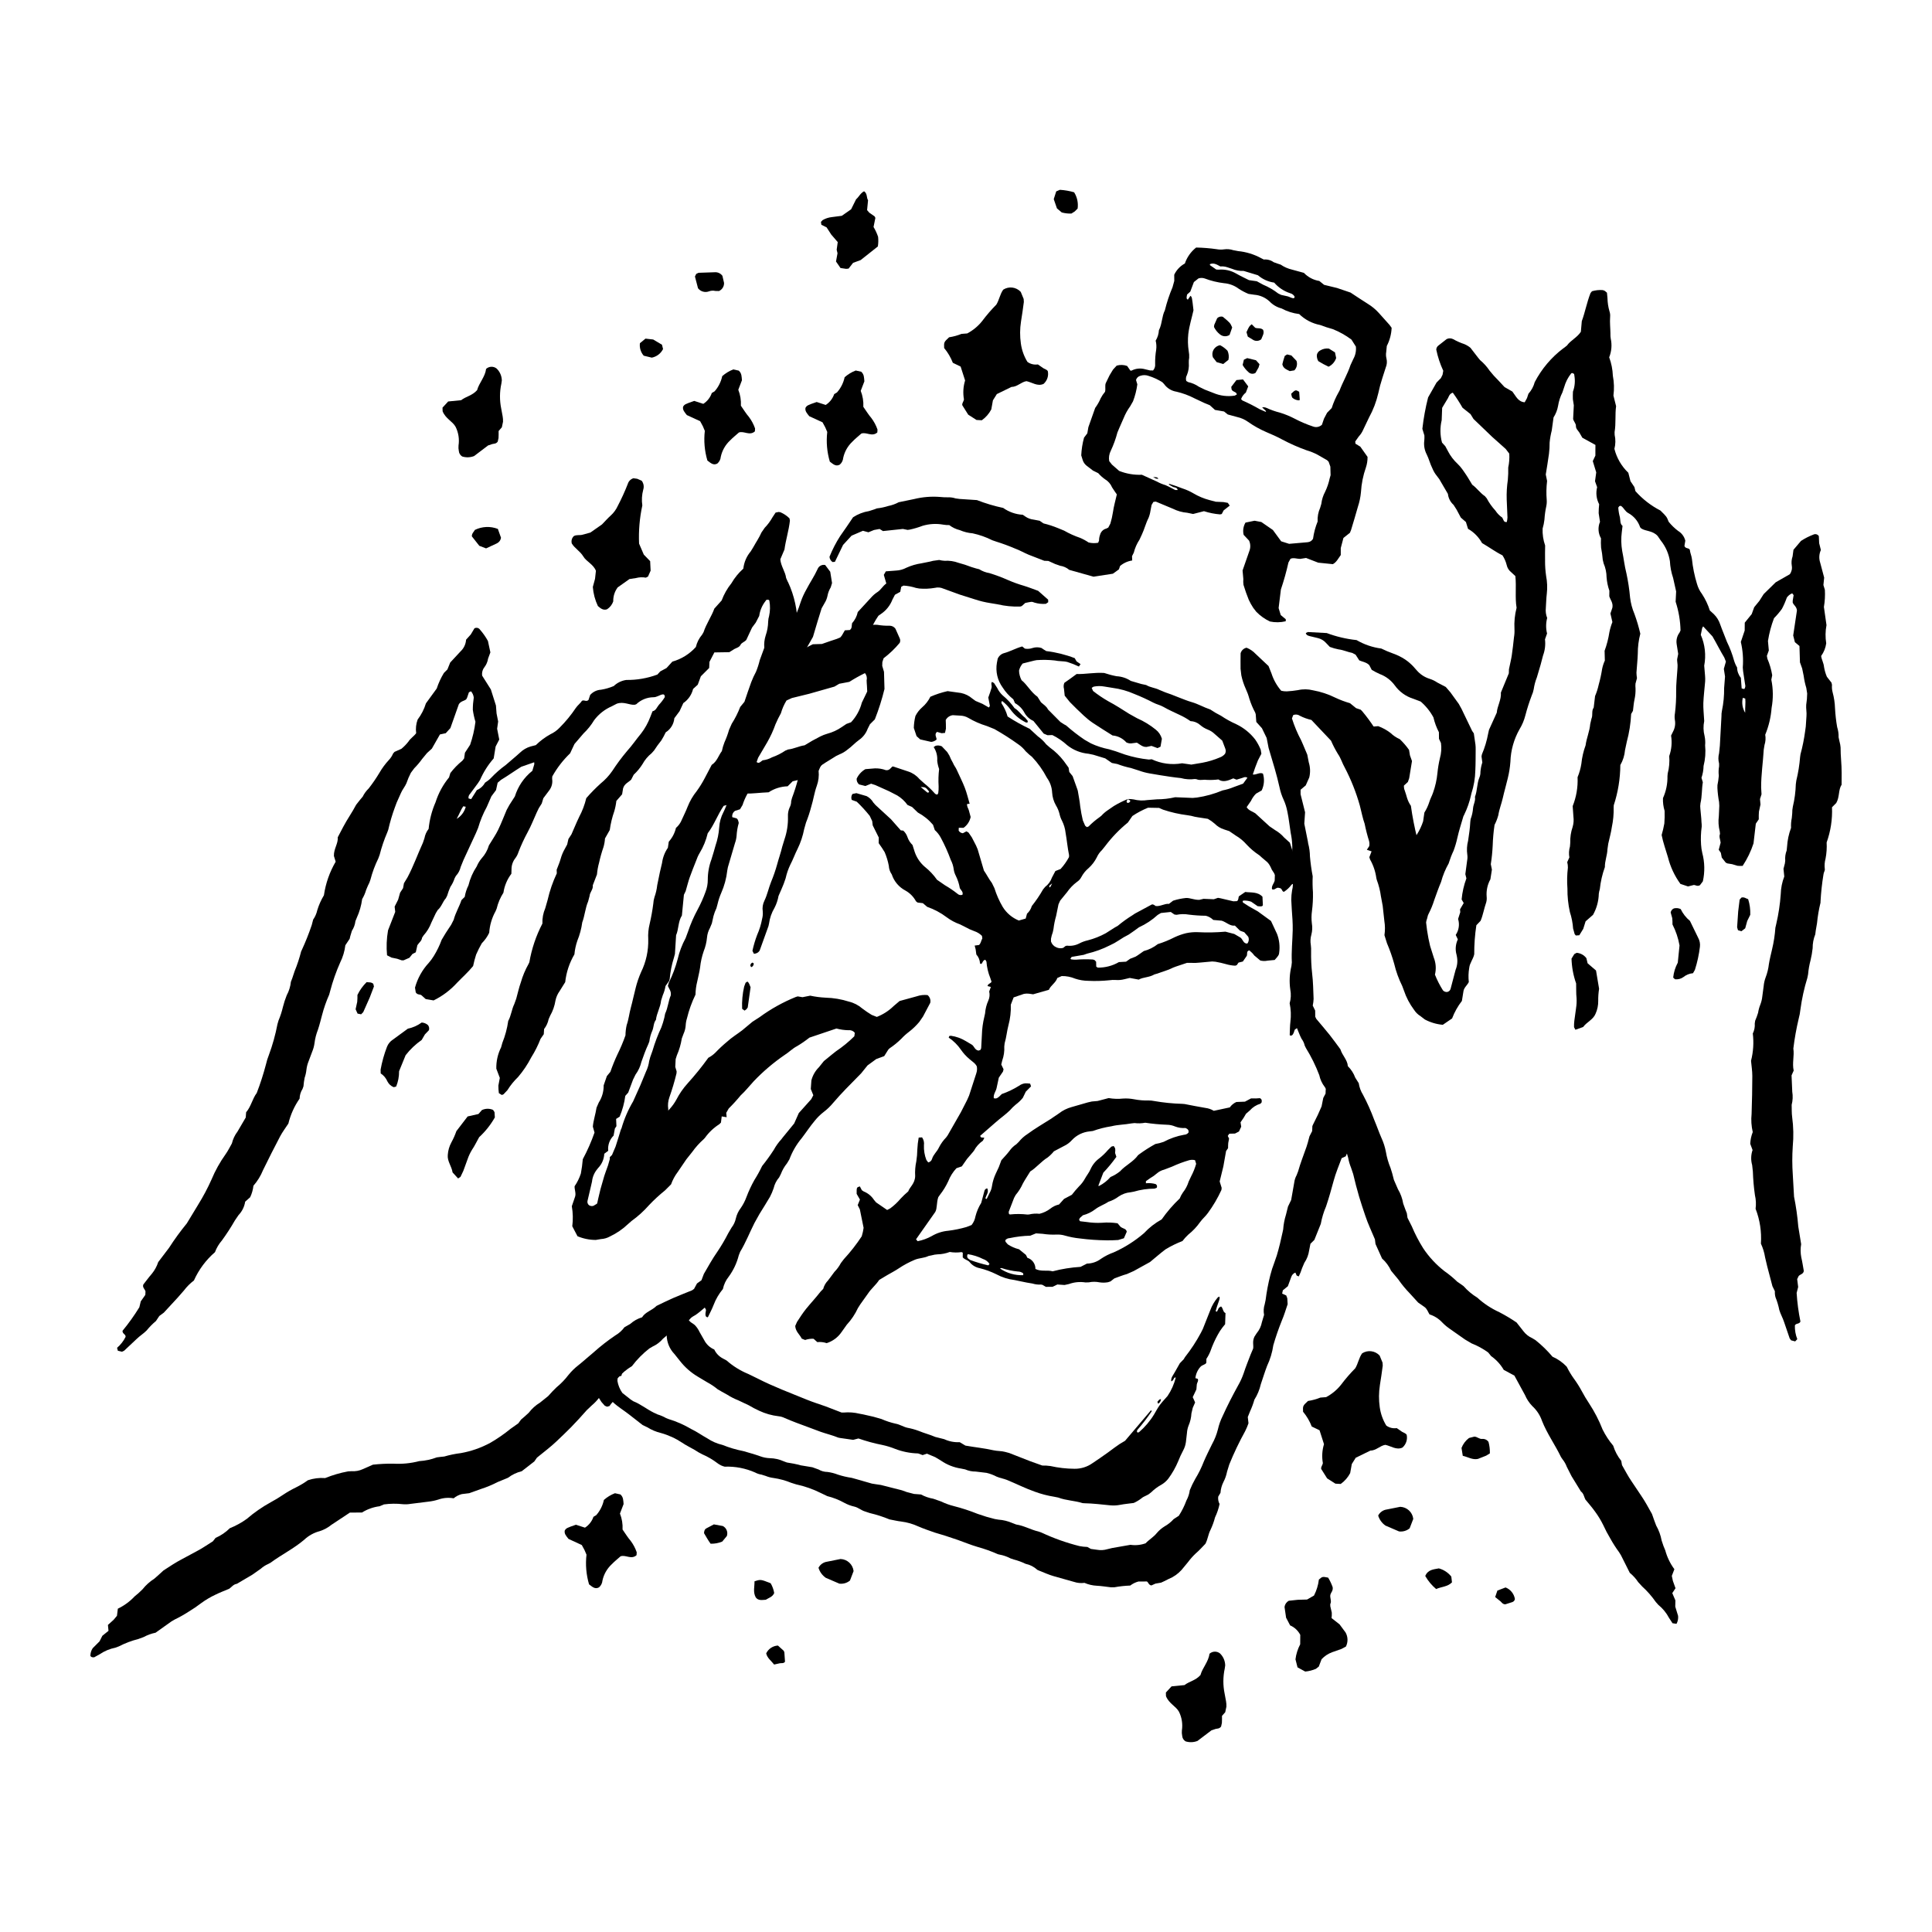
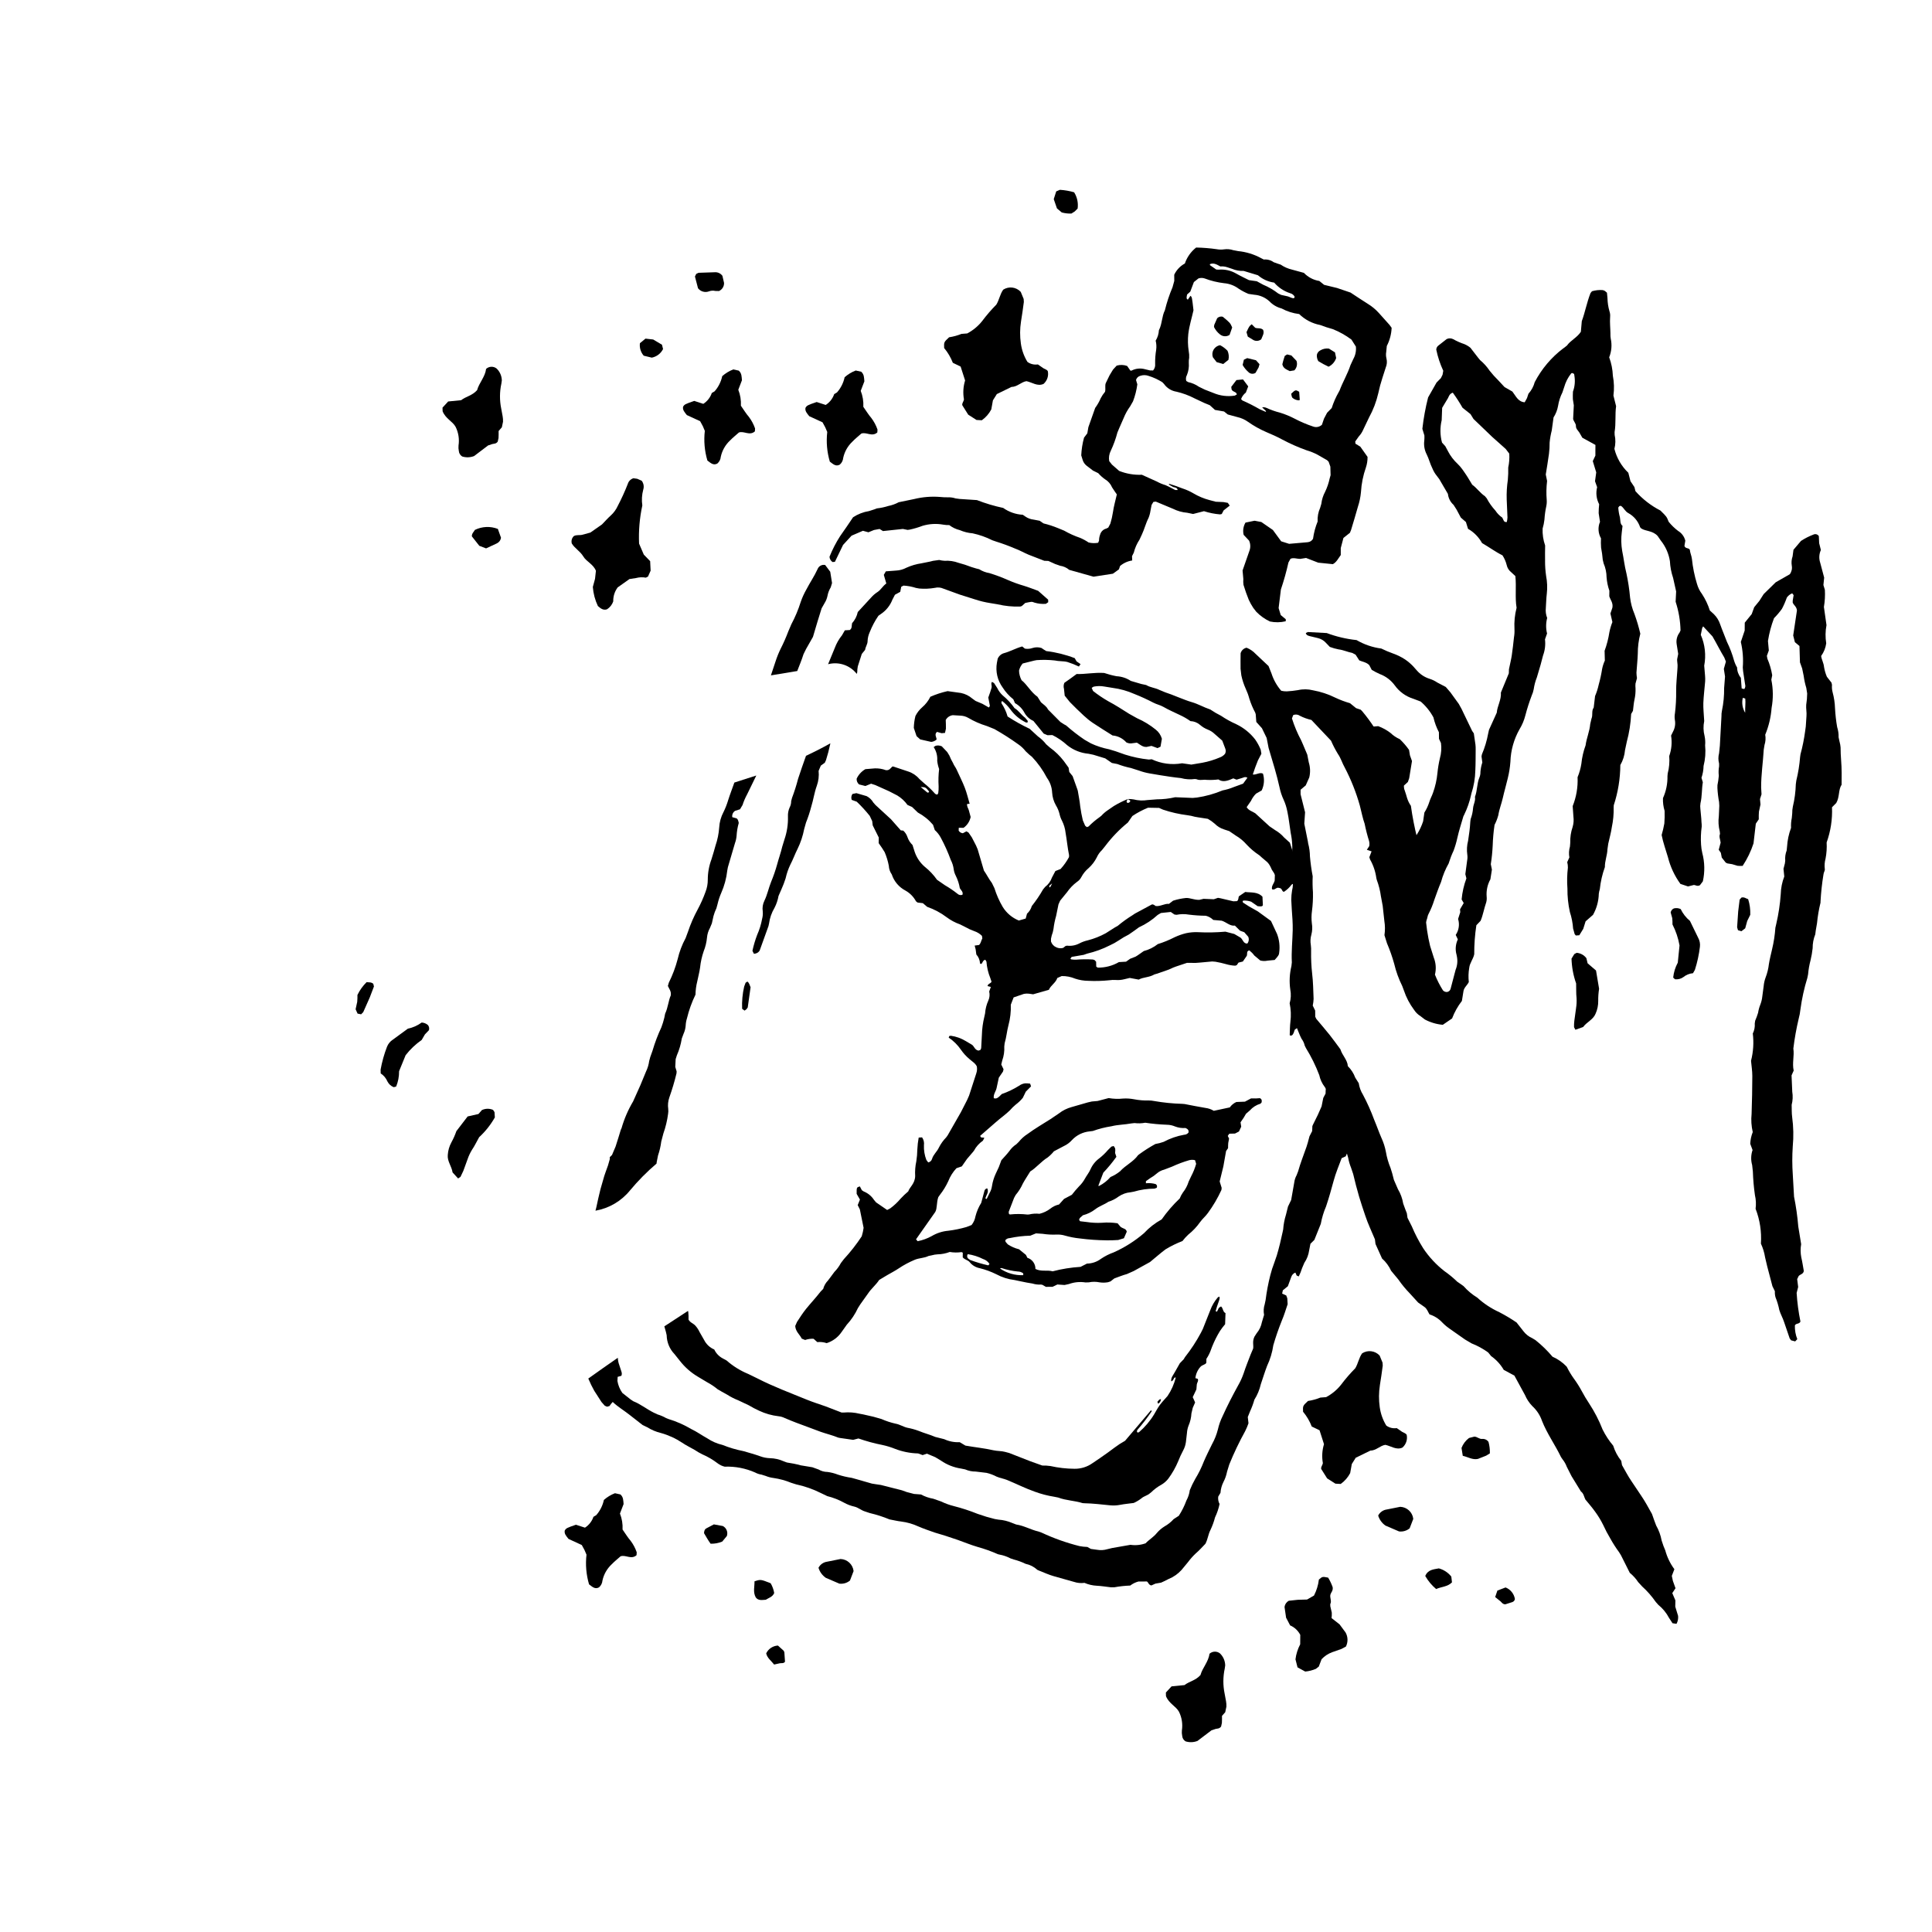
<svg xmlns="http://www.w3.org/2000/svg" fill="#000000" width="800px" height="800px" version="1.1" viewBox="144 144 512 512">
  <g>
    <path d="m442.87 355.75c0.516-0.023 1.031 0.012 1.539 0.102 1.219 0.312 2.492 0.371 3.734 0.168l2.43-0.188 0.004-0.004c1.633 0.004 3.266-0.184 4.859-0.555l4.637 0.188 1.102-0.102-0.004 0.004c2.344-0.344 4.633-0.98 6.82-1.898 1.012-0.191 2.004-0.488 2.961-0.883l2.481-0.906 1.145-1.566c-0.691-0.402-1.133 0.039-1.613 0.125l-1.266 0.383-0.867-0.344c-1.355 0.609-2.75 1.137-3.938 0.289h0.004c-1.047 0.129-2.102 0.168-3.152 0.113-0.883-0.129-1.785 0.219-2.641-0.172l-0.434-0.059v-0.004c-1.242 0.176-2.512 0.094-3.723-0.242-1.84-0.18-3.668-0.473-5.492-0.762l-2.84-0.48c-0.949-0.168-1.875-0.418-2.777-0.746l-2.117-0.676c-1.234-0.254-2.441-0.609-3.617-1.059l-1.449-0.281-1.766-1.219-3.125-0.953-1.293-0.27h0.004c-2.074-0.184-4.047-0.973-5.672-2.273-1.172-1.074-2.492-1.977-3.918-2.684l-1.289 0.043-1-0.422-2.734-3.363h0.004c-0.977-0.43-1.793-1.156-2.328-2.078-0.57-1.113-1.461-2.031-2.555-2.637l-0.445-1.016h-0.004c-1.117-0.887-2.082-1.953-2.848-3.16-1.359-1.883-1.898-4.234-1.5-6.519l0.203-1.047h-0.004c0.293-0.715 0.891-1.262 1.629-1.488 1.656-0.434 3.141-1.316 4.879-1.793l0.715 0.578-0.004-0.004c0.688 0.125 1.391 0.066 2.047-0.168 0.762-0.238 1.582-0.238 2.344 0l0.598 0.41 0.645 0.402v0.004c2.594 0.309 5.137 0.941 7.574 1.879l0.477 0.844 1.062 0.734-0.438 0.645h0.004c-0.992-0.477-2.019-0.879-3.07-1.211-1.066-0.266-2.227-0.145-3.301-0.395h0.004c-1.613-0.18-3.238-0.211-4.856-0.09l-0.652 0.129-3.027 0.762c-0.469 0.543-0.801 1.188-0.965 1.883 0.023 0.887 0.254 1.754 0.668 2.539 1.512 1.211 2.457 3.156 4.219 4.391l0.93 1.465c0.656 0.605 1.465 1.047 1.852 1.898l3.285 3.312 0.926 0.605 0.578 0.312-0.004-0.008c1.551 1.371 3.184 2.641 4.898 3.801l1.715 0.98-0.004 0.004c1.543 0.711 3.168 1.234 4.836 1.562l1.699 0.516 2.519 0.887h0.004c2.043 0.648 4.148 1.086 6.281 1.309l0.754-0.078c2.512 1.18 5.328 1.555 8.059 1.066l2.449 0.348 2.906-0.488c1.598-0.297 3.156-0.77 4.652-1.41 0.539-0.191 1.02-0.527 1.379-0.973 0.215-0.426 0.234-0.922 0.059-1.363l-0.805-2.117-1.977-1.734h-0.004c-0.531-0.52-1.16-0.926-1.855-1.191-0.762-0.297-1.465-0.727-2.074-1.266-0.707-0.605-1.594-0.949-2.519-0.98-0.883-0.625-1.824-1.168-2.805-1.617-1.461-0.699-2.953-1.348-4.375-2.164-0.82-0.473-1.785-0.656-2.644-1.109-1.637-0.855-3.32-1.625-5.039-2.305-1.832-0.809-3.766-1.352-5.75-1.613l-2.195-0.355c-0.949-0.176-1.926-0.164-2.871 0.035l-0.492 0.312 0.363 0.828c1.277 1.004 2.629 1.918 4.043 2.727 1.895 1 3.703 2.176 5.519 3.324l2.125 1.184h0.004c1.762 0.773 3.41 1.777 4.902 2.988 0.797 0.617 1.375 1.473 1.648 2.441l-0.367 2.109-0.793 0.367-1.594-0.586-1.289 0.27c-0.984 0.086-1.73-0.59-2.574-1.129l-1.074 0.137 0.008-0.004c-0.582 0.145-1.199 0.074-1.73-0.195-0.938-1.066-2.254-1.727-3.668-1.844-1.75-1.109-3.519-2.188-5.238-3.34l-0.004-0.004c-0.855-0.586-1.66-1.238-2.418-1.949-1.25-1.156-2.465-2.348-3.652-3.562l-1.363-1.691-0.191-1.812c-0.152-0.527-0.117-1.09 0.102-1.594l1.547-1.086 1.707-1.25c2.273 0.09 4.602-0.449 7.285-0.277h0.004c1.078 0.363 2.184 0.656 3.305 0.867 1.344 0.07 2.641 0.496 3.758 1.238l2.766 0.812 1.297 0.277c1.098 0.668 2.394 0.73 3.527 1.305 1.016 0.453 2.051 0.848 3.109 1.191l2.062 0.812c1.109 0.418 2.207 0.887 3.344 1.211 1.723 0.488 3.262 1.41 4.949 1.965v-0.004c0.906 0.621 1.859 1.176 2.844 1.664 1.285 0.867 2.644 1.621 4.066 2.25 1.945 0.934 3.648 2.305 4.973 4.008 0.598 0.848 1.094 1.758 1.484 2.715l0.188 1.094-0.918 1.766-0.719 1.859-0.645 1.879c0.996 0.133 1.777-0.664 2.691-0.238l0.004-0.004c0.453 1.48 0.328 3.078-0.344 4.473l-1.492 0.844c-0.555 0.555-1.008 1.203-1.336 1.914l-1.148 1.664c0.527 0.906 1.531 1.121 2.277 1.617l3.789 3.465 1.469 1c0.902 0.516 1.711 1.176 2.394 1.961l1.523 1.379 1.223 3.801-0.52 1.047 1.164 4.582 0.02 0.77c-0.328 0.633-0.953 0.559-1.41 0.898l-0.004-0.008c-0.555 0.758-1.242 1.406-2.027 1.922-0.574-0.043-0.43-0.746-0.996-0.957l-0.508-0.117c-0.605-0.102-0.984 0.734-1.672 0.387-0.195-0.875 0.516-1.5 0.707-2.277l0.047-1.477-0.191-0.477-0.605-0.926c-0.961-2.266-1.301-1.949-3.293-3.816l-0.184-0.125h0.004c-1.172-0.777-2.246-1.691-3.203-2.723-0.828-0.949-1.809-1.762-2.898-2.398l-1.715-1.172-1.398-0.461h0.004c-0.922-0.289-1.762-0.801-2.434-1.488-0.57-0.5-1.188-0.941-1.848-1.312l-2.59-0.398-0.867-0.152c-0.637-0.188-1.289-0.324-1.949-0.406-2.207-0.277-4.379-0.77-6.484-1.48l-1.035-0.457-2.918-0.055 0.004-0.004c-1.457 0.59-2.852 1.328-4.156 2.203l-1.199 1.734c-2.246 1.82-4.262 3.91-6 6.223l-0.836 1.039h0.004c-0.598 0.559-1.078 1.23-1.41 1.98-0.535 1.059-1.262 2.016-2.141 2.812-0.801 0.66-1.461 1.477-1.945 2.394-0.273 0.531-0.684 0.98-1.188 1.301-1.012 0.758-1.891 1.676-2.609 2.715l-1.824 2.234-0.441 0.988-0.621 3.043c-0.328 1.137-0.566 2.301-0.703 3.481-0.094 0.586-0.25 1.16-0.465 1.711l-0.195 0.863v0.738h-0.004c0.223 0.691 0.734 1.254 1.402 1.535 0.57 0.277 1.219 0.336 1.828 0.16l0.641-0.504 0.395-0.086c1.113 0.137 2.238-0.062 3.231-0.582 0.723-0.379 1.492-0.66 2.289-0.836 1.645-0.426 3.234-1.055 4.727-1.871l1.305-0.828 1.113-0.707 0.77-0.43h-0.004c1.254-1.047 2.582-2 3.973-2.856l0.551-0.375 4.488-2.418c0.426-0.117 0.695 0.172 1.055 0.402 1.246 0.145 2.363-0.699 3.512-0.578l1.086-0.84h0.004c1.094-0.352 2.223-0.59 3.367-0.711 1.133-0.078 2.152 0.535 3.582 0.488l1.129-0.273 2.711 0.117 1.102-0.375 0.633 0.109 3.461 0.812 0.969-0.051c0.414-0.375 0.312-0.781 0.461-1.258l1.699-1.168c1.574 0.211 3.277-0.102 4.566 1.258l0.109 2.215-0.082 0.195c-0.418 0.297-0.859 0.09-1.297 0.102l-1.73-1.195 0.004 0.004c-0.672-0.238-1.383-0.336-2.09-0.289l-0.172 0.129 0.082 0.375c1.035 0.711 2.113 1.359 3.223 1.945l0.77 0.441 3.441 2.504 1.59 3.406h0.004c0.613 1.594 0.812 3.32 0.574 5.016-0.027 0.582-0.234 0.832-1.191 1.914l-1.895 0.18c-0.637 0.141-1.297 0.125-1.926-0.043l-1.574-1.32c-0.379-0.512-0.828-0.969-1.328-1.363-0.828 0.23-0.465 0.879-0.664 1.445l-1.043 1.512-1.152 0.289-0.473 0.684-0.41 0.133h0.004c-0.812-0.035-1.617-0.172-2.398-0.402-0.926-0.266-1.863-0.477-2.809-0.641l-0.883-0.074-3.312 0.301-1.109 0.082c-0.805 0-1.625-0.016-2.25-0.02l-2.914 0.973-0.82 0.312v0.004c-0.723 0.359-1.477 0.664-2.246 0.906l-2.086 0.707-0.637 0.188c-1.297 0.801-2.871 0.668-4.106 1.352l-2.375-0.438-1.453 0.344h-0.004c-0.715 0.188-1.461 0.254-2.199 0.199-0.594-0.043-1.188-0.02-1.773 0.07-1.84 0.191-3.695 0.242-5.543 0.152-1.188-0.008-2.363-0.203-3.488-0.574-1.133-0.477-2.348-0.711-3.574-0.691l-1.164 0.516c-0.422 1.301-1.746 1.938-2.231 3.125l-4.176 1.195-1.117-0.164h0.004c-0.438-0.051-0.883-0.035-1.316 0.047l-2.738 0.938-0.746 1.926-0.004 0.004c0.066 1.832-0.145 3.668-0.621 5.441-0.418 1.57-0.539 3.199-1.008 4.762l-0.102 0.875c0.07 1.258-0.113 2.519-0.539 3.711l-0.258 1.066 0.605 1.258-0.145 0.605-1.109 1.621-0.57 2.652c-0.152 0.953-0.938 1.715-0.762 2.812l0.543 0.055c0.699-0.148 1.086-0.742 1.566-1.172 1.605-0.559 3.144-1.297 4.586-2.199 0.48-0.359 1.047-0.582 1.641-0.645 0.434-0.004 0.863 0.023 1.293 0.082l0.238 0.723-1.383 1.402-0.801 1.652h-0.004c-0.543 0.664-1.168 1.258-1.855 1.77-0.57 0.469-1.098 0.988-1.578 1.551-1.168 1.137-2.519 2.055-3.727 3.137l-4.121 3.59c0.16 0.75 0.781 0.309 1.094 0.57l-0.395 0.742h-0.004c-0.98 0.676-1.785 1.574-2.344 2.629l-0.273 0.348-1.586 1.855-1.367 1.961-1.422 0.484 0.004-0.004c-0.938 1.004-1.676 2.18-2.176 3.457-0.59 1.277-1.328 2.484-2.199 3.59l-0.441 0.629c-0.504 1.457-0.25 2.949-0.801 3.922l-5.098 7.246 0.426 0.504c1.312-0.254 2.574-0.715 3.742-1.363 1.34-0.797 2.844-1.277 4.394-1.41 1.617-0.199 3.215-0.527 4.781-0.98l1.379-0.535v-0.004c0.527-0.66 0.879-1.445 1.023-2.281 0.32-1.266 0.836-2.477 1.531-3.586l0.828-3.082c0.055-0.402 0.371-0.715 0.77-0.77 0.504 1.016-0.297 1.801-0.496 2.676l0.348 0.145 0.77-1.59c0.336-0.578 0.551-1.219 0.641-1.883 0.172-1.098 0.496-2.168 0.965-3.18l0.844-1.812 0.672-1.805c0.734-0.836 1.465-1.574 2.09-2.394l0.004-0.004c0.5-0.734 1.141-1.363 1.887-1.848l0.625-0.613c0.652-0.812 1.426-1.512 2.301-2.074 1.969-1.457 4.09-2.676 6.144-3.984l2.203-1.492 0.004-0.004c0.996-0.777 2.137-1.344 3.356-1.676l4.273-1.23 1.082-0.246 1.539-0.137 2.93-0.77h-0.004c1.266 0.219 2.555 0.262 3.832 0.125 0.957-0.059 1.918 0.004 2.863 0.184 1.309 0.258 2.641 0.367 3.973 0.328 0.441 0 0.883 0.043 1.316 0.133 2.481 0.434 4.988 0.688 7.504 0.758l0.66 0.055c1.82 0.34 3.629 0.727 5.457 1.02h0.004c0.797 0.094 1.566 0.355 2.254 0.773l4.238-0.906c0.441-0.625 1.043-1.117 1.738-1.43l2.277-0.09 1.621-0.867c0.414 0 0.855 0.023 1.297 0.012l1.055-0.07c0.555 0.289 0.531 0.715 0.422 1.168l-0.305 0.305c-1.074 0.316-2.035 0.926-2.777 1.762l-1.031 0.898-0.656 1.109-0.797 1.16 0.184 1.156-0.598 1.277-1.051 0.543-1.512 0.039-0.402 0.582 0.344 0.715-0.219 1.152c-0.047 0.438-0.035 0.883-0.047 1.383l-0.527 0.766-0.719 4.059-0.977 3.996 0.523 1.691-0.059 0.562c-0.984 2.156-2.188 4.207-3.59 6.117-0.594 0.84-1.426 1.512-2.023 2.352h-0.004c-0.891 1.27-1.957 2.406-3.172 3.371-0.562 0.523-1.074 1.09-1.539 1.699-1.566 0.602-3.074 1.34-4.508 2.215-1.297 0.977-2.519 2.055-4.086 3.344l-4.312 2.383-1.812 0.805c-1.145 0.309-2.227 0.766-3.336 1.16l-1.023 0.793-0.672 0.219c-0.73 0.129-1.477 0.137-2.211 0.027-0.945-0.195-1.918-0.195-2.859 0l-0.879 0.023c-1.473-0.23-2.981-0.086-4.379 0.422l-1.16 0.254-1.91-0.133-1.281 0.617-1.758 0.008-0.961-0.551-0.41-0.059 0.008 0.004c-0.742 0.047-1.484-0.047-2.191-0.27l-1.523-0.258-1.727-0.352-1.512-0.32c-1.691-0.203-3.332-0.723-4.836-1.535-1.395-0.691-2.859-1.227-4.371-1.602-1.031-0.195-1.961-0.738-2.629-1.543-0.465-0.637-1.332-0.648-1.887-1.336l0.012-1.23-0.328-0.156c-1.035 0.152-2.09 0.141-3.125-0.035-1.035 0.395-2.129 0.609-3.234 0.629-0.52 0.027-1.031 0.113-1.531 0.258l-0.867 0.18c-1.141 0.578-2.445 0.504-3.629 1h0.004c-1.504 0.625-2.941 1.395-4.293 2.301-0.973 0.66-2.039 1.191-3.055 1.789l-2.098 1.258c-0.852 1.324-2.106 2.293-2.961 3.602l-2.066 2.898-0.594 0.938-0.004-0.004c-0.742 1.617-1.738 3.109-2.949 4.414l-1.414 1.988c-0.949 1.383-2.332 2.406-3.93 2.914-0.797-0.27-1.641-0.363-2.477-0.273l-0.988-0.883c-0.762-0.043-1.527 0.066-2.246 0.32l-0.898-0.363c-0.496-1.07-1.633-1.84-1.723-3.352l0.473-1.074c0.773-1.176 1.527-2.375 2.41-3.465 1.258-1.547 2.629-3 3.848-4.582l0.684-0.707h0.004c0.219-0.84 0.656-1.602 1.262-2.219l0.664-0.875 1.051-1.422h0.004c0.676-0.688 1.246-1.473 1.695-2.324l0.805-1.051c1.738-1.879 3.316-3.898 4.723-6.035l0.309-1.176 0.188-1.074-0.992-4.883-0.57-1.141 0.59-1.469-0.871-1.512c-0.016-1.715-0.016-1.715 0.848-1.98l0.527 1.008 0.496 0.336v-0.004c1.109 0.445 2.059 1.219 2.711 2.219l0.566 0.676 2.934 2.016 0.805-0.418c1.02-0.746 1.941-1.609 2.754-2.574 0.637-0.688 1.312-1.332 2.031-1.934 0.402-1.184 1.773-2.031 1.836-4.051-0.078-1.316 0.023-2.641 0.305-3.93 0.16-1.023 0.25-2.059 0.266-3.094 0.047-1.066 0.168-2.133 0.363-3.184l0.895-0.059c0.426 0.602 0.605 1.348 0.496 2.078-0.055 1.332 0.164 2.664 0.645 3.91l0.488 0.656c0.477-0.094 0.867-0.441 1.008-0.91 0.332-1.188 1.34-1.945 1.824-3.031 0.5-0.988 1.148-1.898 1.926-2.691l0.391-0.539 3.527-6.172 1.609-3.148 0.543-1.219 1.914-5.902h-0.004c0.207-0.586 0.254-1.215 0.145-1.824-0.395-0.855-1.281-1.344-1.98-1.973-0.844-0.711-1.59-1.531-2.219-2.438-0.867-1.273-1.973-2.367-3.254-3.227l0.156-0.426 0.426-0.07 0.004 0.004c1.395 0.195 2.738 0.676 3.941 1.41l1.672 0.996c0.531 0.352 0.695 1.348 1.691 1.527l0.512-0.176 0.203-0.438 0.191-3.547c0.043-1.633 0.266-3.254 0.656-4.836l0.188-0.863c0.086-1.184 0.379-2.344 0.871-3.426 0.336-0.746 0.41-1.582 0.219-2.375l0.441-1.211-0.875-0.227c0.086-0.66 0.82-0.637 1.055-1.156l-0.34-1.012v0.004c-0.559-1.379-0.898-2.832-1.008-4.312l-0.301-0.504c-0.668 0.133-0.688 0.781-1.051 1.121l-0.352-0.125-0.004 0.004c-0.027-0.887-0.375-1.738-0.973-2.391l-0.184-1.367-0.258-0.996 1.16-0.156c0.504-0.449 0.531-1.168 0.875-1.734l-0.102-0.68v-0.004c-0.574-0.574-1.281-1.008-2.055-1.258-0.832-0.297-1.637-0.668-2.406-1.109l-1.387-0.695v0.004c-1.254-0.445-2.438-1.078-3.504-1.875-1.566-1.184-3.309-2.113-5.16-2.754l-1.148-0.977-1.41-0.168-0.414-0.332c-0.637-1.184-1.594-2.164-2.766-2.824-1.73-0.898-3.039-2.438-3.648-4.289-0.473-0.672-0.742-1.465-0.785-2.285-0.234-1.234-0.598-2.441-1.09-3.598l-0.707-1.125-0.891-1.289 0.023-1.492-1.605-3.223-0.133-1.121-0.652-1.387c-1.062-1.328-2.211-2.586-3.445-3.758l-1.332-0.48c-0.195-0.52-0.125-1.105 0.191-1.566l1.043-0.219 2.719 0.789c0.742 0.387 1.359 0.98 1.773 1.703l0.586 0.66 3.762 3.461 0.328 0.301 2.602 2.949 0.66 0.066-0.004 0.004c0.508 0.461 0.887 1.043 1.102 1.691 0.273 0.805 0.734 1.527 1.348 2.117l0.578 1.82c0.52 1.543 1.453 2.914 2.691 3.973 1.234 0.977 2.32 2.133 3.227 3.426l2.144 1.48v-0.004c1.152 0.668 2.254 1.418 3.297 2.246 0.348 0.324 0.848 0.422 1.293 0.258 0.266-0.738-0.34-1.164-0.688-1.742-0.191-1.148-0.555-2.262-1.074-3.305-0.277-0.527-0.461-1.098-0.543-1.684-0.109-0.879-0.379-1.734-0.789-2.519-0.734-2.012-1.613-3.973-2.629-5.856-0.406-0.777-0.949-1.469-1.602-2.051l-0.469-1.395c-1.125-1.328-2.488-2.426-4.019-3.246l-1.539-1.477-1.211-0.539h0.004c-0.727-1.012-1.648-1.867-2.715-2.512l-2.168-1.117-3.648-1.637-1.117-0.363-1.512 0.613-1.664-0.418c-0.449-0.371-0.695-0.938-0.652-1.523 0.492-1.062 1.301-1.945 2.316-2.527l2.488-0.203c0.996-0.039 1.988 0.121 2.926 0.469 0.926 0.133 1.262-0.527 1.723-0.953l0.234-0.016 4 1.332c1.129 0.367 2.137 1.043 2.906 1.949l1.32 1.188c0.93 0.738 1.793 1.551 2.586 2.434 0.227 0.266 0.48 0.582 0.918 0.52l0.207-0.371c0.086-0.586 0.117-1.176 0.102-1.77-0.094-1.535-0.055-3.078 0.129-4.609-0.254-0.707-0.422-1.441-0.504-2.188 0.105-1.281-0.227-2.559-0.941-3.625l0.504-0.34v-0.004c0.547-0.148 1.129-0.102 1.648 0.133l1.438 1.516 0.574 0.938c0.27 0.68 0.594 1.336 0.961 1.965 0.234 0.641 0.691 1.137 0.953 1.73 0.715 1.621 1.543 3.195 2.18 4.848 0.527 1.367 0.859 2.809 1.281 4.231l-0.676 0.059c-0.102 0.625 0.285 1.113 0.457 1.664l0.484 1.785v-0.004c-0.242 1.164-0.918 2.195-1.891 2.879l-1.254-0.027-0.035 0.762c0.238 0.395 0.648 0.652 1.109 0.695l0.953-0.508 0.555 0.328 0.875 1.277 1.121 2.168 0.434 1.02 1.648 5.602c0.723 1.031 1.301 2.234 2.117 3.297l0.676 1.387v0.004c0.539 1.727 1.273 3.387 2.188 4.945 1.004 1.629 2.5 2.894 4.273 3.613l1.82-0.523 0.344-1.285v-0.004c0.605-0.539 1.047-1.242 1.27-2.023 1.109-1.391 2.109-2.863 2.984-4.406l0.562-0.68c0.832-0.629 1.457-1.488 1.797-2.473l0.914-1.727 1.375-0.535c0.867-0.953 1.617-2.012 2.227-3.152l0.02-0.504c-0.402-1.957-0.574-3.953-0.922-5.922-0.121-1.105-0.441-2.184-0.938-3.18-0.316-0.586-0.543-1.219-0.68-1.875-0.199-0.785-0.516-1.539-0.941-2.231-0.594-1.035-0.938-2.195-1.008-3.387-0.066-1.41-0.547-2.773-1.379-3.918-1.062-2.035-2.398-3.914-3.981-5.578l-0.688-0.551-0.961-0.898v0.004c-0.543-0.707-1.195-1.324-1.93-1.828-2.039-1.469-4.16-2.82-6.348-4.059l-2.055-0.828v0.004c-1.703-0.516-3.336-1.23-4.867-2.137-0.641-0.375-1.371-0.582-2.113-0.602l-2.004-0.121c-0.793 0.098-1.492 0.574-1.871 1.281 0.02 0.68 0.07 1.484 0.051 2.293l-0.246 1.125-0.891 0.082-1.227-0.355c-0.805 0.699-0.078 1.43-0.117 2.039h0.004c-0.398 0.348-0.898 0.566-1.426 0.617l-2.91-0.66-0.969-0.867-0.73-2.176c0.027-1.062 0.168-2.117 0.426-3.148 0.441-0.887 1.051-1.672 1.797-2.32 0.902-0.773 1.641-1.727 2.164-2.793 1.473-0.645 3-1.145 4.566-1.492l3.582 0.496v0.004c1.09 0.227 2.106 0.73 2.949 1.457l0.879 0.641 1.84 0.777 1.688 0.969 0.273-0.41-0.426-2.234 0.488-1.383 0.371-1.184c0.164-0.707-0.266-1.137 0.137-1.582l0.531 0.316 0.84 1.301c0.352 0.738 0.84 1.402 1.438 1.957 1.195 0.984 2.258 2.125 3.152 3.387 1.109 0.648 1.762 1.789 2.789 2.531l0.707 0.836-0.02 0.402-0.387 0.055v0.004c-1.684-0.801-3.133-2.012-4.215-3.527-0.609-0.816-1.324-1.543-2.125-2.172l-0.207 0.145-0.012 0.418c0.727 1.082 1.277 2.269 1.629 3.519 1.875 1.223 3.832 2.312 5.856 3.269l2.141 1.969h-0.004c0.848 0.602 1.602 1.32 2.238 2.137l0.992 0.871h0.004c1.383 0.992 2.609 2.18 3.644 3.527l1.293 1.781 0.184 1.152 0.883 1.094 1.23 3.434 0.137 0.422c0.227 1.387 0.52 2.769 0.648 4.168v-0.004c0.168 1.246 0.398 2.484 0.691 3.707l0.613 1.418 0.453 0.375 0.461-0.176-0.004 0.004c0.887-0.898 1.848-1.715 2.879-2.441l0.523-0.414c0.492-0.547 1.051-1.027 1.66-1.441l1.637-1.125c1.199-0.723 2.457-1.348 3.754-1.871-0.211 0.332-0.656 0.641-0.129 1.059 0.402-0.039 0.691-0.191 0.738-0.621zm-1.922 113.36c0.707 0.551 1.48 0.438 1.656 1.305l-0.758 1.738-1.512 0.461c-1.027 0.09-2.066 0.086-3.098 0.09v-0.004c-2.367-0.023-4.727-0.191-7.07-0.496-1.328-0.133-2.637-0.387-3.918-0.75-0.707-0.215-1.449-0.309-2.188-0.281-1.258 0.059-2.519-0.008-3.766-0.199l-1.738-0.121-1.523 0.617c-1.832 0.043-3.66 0.258-5.453 0.645-0.453 0.004-0.883 0.207-1.164 0.559l0.07 0.422 0.578 0.66-0.004 0.004c0.914 0.605 1.926 1.051 2.992 1.309l1.832 1.492 0.379 0.77c1.289 0.398 2.16 1.602 2.137 2.953 1.512 0.781 3.133 0.223 4.566 0.629 2.418-0.633 4.894-1.027 7.391-1.18l1.699-0.863c1.336-0.02 2.637-0.461 3.707-1.266 1.043-0.707 2.172-1.281 3.363-1.703 2.91-1.297 5.613-3.008 8.031-5.082 1.355-1.465 2.938-2.699 4.691-3.656 1.406-2.008 3.012-3.867 4.789-5.555 0.215-0.551 0.492-1.074 0.832-1.562 0.691-0.867 1.211-1.859 1.539-2.922l0.66-1.398c0.555-1.051 1-2.152 1.324-3.297l-0.297-0.969c-0.5-0.125-1.027-0.125-1.527 0-1.566 0.453-3.098 1.027-4.578 1.715l-2.066 0.789c-0.723 0.176-1.395 0.523-1.953 1.012-0.559 0.488-1.164 0.918-1.809 1.281l-1.086 0.77v0.551c0.863-0.094 1.738-0.02 2.578 0.215 0.172 0.09 0.301 0.25 0.352 0.438 0.051 0.191 0.023 0.395-0.082 0.559l-0.586 0.211c-1.855 0.008-3.699 0.277-5.477 0.805l-0.879 0.16c-1.109 0.094-2.18 0.477-3.102 1.105-0.828 0.625-1.758 1.102-2.75 1.414-1.098 0.754-2.391 1.137-3.469 1.977l0.004-0.004c-0.973 0.75-2.09 1.293-3.281 1.598-0.43 0.434-0.957 0.652-1 1.246l0.258 0.34 1.742 0.203c1.316 0.203 2.648 0.27 3.977 0.203 1.402-0.125 2.816-0.082 4.207 0.133zm-12.898-8.48c0.59-0.77 1.219-1.508 1.883-2.211 0.641-0.613 1.184-1.324 1.605-2.102 0.457-0.84 1.078-1.562 1.461-2.465h0.004c0.512-1.16 1.328-2.164 2.356-2.91 0.812-0.641 1.562-1.363 2.234-2.152l0.945-0.93 0.598-0.156c0.477 0.68 0.477 0.68 0.375 1.859l0.344 1.008c-1.059 1.48-2.215 2.883-3.469 4.203l-1.32 3.461 0.188 0.066 0.004-0.004c1.152-0.586 2.184-1.395 3.035-2.375 0.914-0.383 1.766-0.895 2.539-1.52 1.43-1.598 3.5-2.484 4.766-4.269l0.348-0.27-0.004 0.004c1.355-0.988 2.773-1.887 4.242-2.695 0.746-0.121 1.484-0.312 2.195-0.57 1.695-0.91 3.523-1.543 5.414-1.879 0.457-0.008 0.887-0.219 1.168-0.582 0.133-0.621-0.195-0.965-0.805-1.211h-0.004c-0.934 0.074-1.875-0.062-2.75-0.402-0.684-0.293-1.418-0.449-2.16-0.457-1.922-0.07-3.84-0.246-5.742-0.535-0.938 0.18-1.898 0.211-2.844 0.09l-0.867 0.098c-1.738 0.328-3.512 0.312-5.254 0.75-1.676 0.258-3.32 0.676-4.914 1.25l-0.867 0.109h0.004c-1.785 0.172-3.445 0.984-4.672 2.293-0.594 0.668-1.316 1.207-2.125 1.582l-2.664 1.402c-0.484 0.598-1.035 1.145-1.641 1.621-1.777 1.098-3.066 2.777-4.637 3.719-0.746 1.219-1.41 2.199-1.973 3.238h0.004c-0.484 1.082-1.121 2.09-1.887 2.992l-0.422 0.773-1.434 3.719 0.086 0.566 0.266 0.113v-0.004c1.539-0.168 3.094-0.156 4.633 0.027l0.438-0.031c0.898-0.215 1.824-0.273 2.742-0.172 1.051-0.25 2.039-0.719 2.898-1.379 0.668-0.535 1.449-0.906 2.285-1.086l1.324-1.477zm23.609-74.676-0.84 0.496h-0.004c-1.477 1.352-3.156 2.465-4.977 3.293l-1.25 0.914-1.457 1.008c-0.926 0.461-1.82 0.988-2.676 1.57-0.738 0.496-1.52 0.926-2.328 1.289-1.914 0.973-3.941 1.711-6.031 2.199l-0.906 0.32-3.191 0.547-0.34 0.465 0.211 0.191v-0.004c0.434 0.07 0.871 0.094 1.309 0.082 1.48-0.125 2.965-0.137 4.441-0.043l0.461 0.152 0.402 0.445 0.027 1.285 0.402 0.273 0.004-0.004c1.965 0.027 3.906-0.477 5.606-1.465l1.887-0.109 1.094-0.777 1.438-0.562 0.562-0.352 1.605-1.125h0.004c1.352-0.352 2.617-0.98 3.715-1.844 1.512-0.469 2.981-1.07 4.387-1.789 1.004-0.477 2.055-0.848 3.133-1.109 1.012-0.215 2.043-0.305 3.078-0.262 2.438 0.125 4.883 0.082 7.316-0.137l2.356 0.613 1.645 0.961c0.68 0.547 0.75 1.629 1.812 1.578h-0.004c0.41-0.516 0.5-1.211 0.234-1.812l-1.047-1.188-1.121-0.414-1.367-1.344c-1.277 0.184-2.195-0.879-3.473-1.297l-2.254-0.203 0.008 0.004c-0.551-0.539-1.234-0.926-1.98-1.113-1.492-0.012-2.977-0.113-4.457-0.297-1.09-0.191-2.207-0.176-3.293 0.043l-0.559-0.07-0.98-0.68zm-51.18 90.41c-0.273 0.355-0.23 0.863 0.102 1.168l0.531 0.379c1.566 0.586 3.168 1.059 4.797 1.422l0.32-0.371v-0.004c-0.398-0.625-1.008-1.09-1.719-1.309-1.266-0.645-2.625-1.074-4.027-1.281zm14.691 5.57v-0.473c-0.41-0.324-0.922-0.5-1.445-0.496-1.473-0.145-2.926-0.457-4.332-0.926l-0.398 0.113c1.812 1.25 3.984 1.879 6.184 1.781zm-27.195-129.38 1.809 1.496h0.258l0.191-0.281c-0.941-1.156-0.941-1.156-2.25-1.207zm34.84 25.547-0.777 0.676 0.113 0.434 0.289-0.297z" />
    <path d="m335.71 359.25c-0.656 1.254-1.035 2.633-1.117 4.043-0.113 1.629-0.438 3.231-0.969 4.773l-0.484 1.707-0.582 1.914h0.004c-0.656 1.734-0.992 3.57-0.992 5.422 0.008 1.113-0.195 2.219-0.605 3.258-0.574 1.602-1.27 3.16-2.078 4.66-1.027 1.887-1.887 3.863-2.566 5.902l-0.617 1.664c-0.953 1.758-1.664 3.637-2.117 5.586-0.562 2.148-1.344 4.234-2.336 6.223l-0.258 0.879c0.293 0.746 0.949 1.371 0.766 2.519-0.625 1.383-0.723 3.207-1.492 4.836l-0.215 1.07c-0.207 0.859-0.465 1.703-0.777 2.531-0.938 2.004-1.727 4.078-2.348 6.203l-0.598 1.672-0.289 1.062v-0.004c-0.129 0.957-0.402 1.887-0.82 2.758l-1.527 3.695-1.91 4.258c-1.324 2.227-2.359 4.617-3.07 7.109l-0.191 0.402-0.645 2.117-0.738 2.328-0.949 2.242-0.594 0.578 0.016 0.492c-0.285 1.141-0.648 2.262-1.082 3.352-0.281 0.758-0.527 1.531-0.73 2.312l-0.668 2.328c-0.383 1.578-0.766 3.16-1.086 4.75l-0.242 0.957h-0.004c3.602-0.629 6.856-2.539 9.16-5.379 2.133-2.566 4.484-4.941 7.023-7.102l0.055-0.441 0.348-1.738c0.41-1.191 0.695-2.422 0.852-3.672l0.562-2.137c0.594-1.68 1.012-3.414 1.246-5.18 0.074-0.434 0.09-0.879 0.039-1.316-0.148-1.031-0.047-2.078 0.297-3.059 0.742-2.094 1.379-4.223 1.898-6.383l0.031-0.52-0.359-1.176 0.102-2.066 0.324-1.016c0.625-1.422 1.062-2.922 1.305-4.457l0.465-1.242c0.309-0.672 0.5-1.395 0.559-2.137 0.027-0.664 0.141-1.324 0.344-1.961 0.523-2.168 1.281-4.273 2.258-6.281 0.023-1.18 0.18-2.356 0.469-3.504 0.238-1.227 0.582-2.43 0.75-3.684v0.004c0.152-1.469 0.473-2.91 0.953-4.305 0.469-1.172 0.766-2.406 0.883-3.664 0.078-0.887 0.348-1.75 0.785-2.527l0.504-1.223 0.434-1.941v0.004c0.195-0.711 0.453-1.402 0.773-2.062l0.293-1.07c0.23-1.012 0.555-2 0.969-2.949 0.84-1.898 1.387-3.914 1.613-5.977l0.164-0.871 1.879-6.391c0.23-0.625 0.371-1.281 0.426-1.945 0.062-1.145 0.258-2.281 0.574-3.387-0.129-0.539-0.184-0.992-0.605-1.23l-1.109-0.301c-0.113-0.656 0.176-1.32 0.738-1.68l1.309-0.418 0.66-1.109 0.004 0.004c0.316-0.988 0.727-1.945 1.223-2.856l2.43-4.988-5.812 1.867c-0.562 1.594-1.176 3.168-1.684 4.777l0.004 0.004c-0.324 1.059-0.73 2.09-1.219 3.082z" />
    <path d="m491.06 312.57 2.156 0.52c0.875 0.195 1.664 0.672 2.246 1.352l0.961 1c0.75 0.281 1.523 0.5 2.312 0.652 1.266 0.145 2.406 0.715 3.641 0.941l0.871 0.465 0.973 1.512c0.969 0.414 1.977 0.516 2.664 1.277l0.633 1.223c0.688 0.418 1.398 0.793 2.137 1.117 1.602 0.594 2.992 1.648 3.996 3.035 1.184 1.637 2.859 2.856 4.781 3.477l2.051 0.773v-0.004c1.383 1.184 2.531 2.609 3.394 4.211 0.316 1.363 0.801 2.68 1.449 3.922l0.023 1.754 0.523 1.109v-0.004c0.188 1.352 0.09 2.727-0.281 4.039-0.305 1.301-0.527 2.617-0.656 3.945-0.172 1.77-0.562 3.508-1.16 5.184-0.289 0.84-0.742 1.625-0.992 2.469-0.312 0.988-0.75 1.926-1.305 2.801l-0.332 2.297h0.004c-0.402 1.238-0.957 2.422-1.656 3.519-0.574 0.77-0.965 1.66-1.133 2.606l-0.605 1.41c-0.637 0.824-1.074 1.785-1.277 2.805-0.355 1.516-0.891 2.984-1.586 4.375l-0.387 1.039-0.473 1.336h-0.004c2.144 5.18 3.961 10.488 5.441 15.895l0.508-1.375c0.723-2.254 1.926-4.332 2.434-6.664l0.176-0.402 0.004 0.004c0.613-1.188 1.117-2.422 1.512-3.695 0.574-1.602 1.137-3.215 1.801-4.781v-0.004c0.461-1.711 1.137-3.356 2.016-4.898l0.066-0.215c0.328-1.059 0.73-2.094 1.207-3.094 0.418-1.105 0.754-2.242 1.008-3.398 0.434-1.945 1.059-3.852 1.613-5.769l0.203-0.395v-0.004c0.812-1.656 1.426-3.406 1.82-5.211l0.102-0.434h-0.004c0.648-1.973 1-4.031 1.043-6.109 0.09-1.844 0.07-3.695 0.09-5.543 0.012-0.441-0.008-0.887-0.059-1.324l-0.434-2.965-0.441-0.637-2.785-5.789-0.746-1.359-2.215-3.062-1.234-1.434-2.254-1.188h-0.004c-0.613-0.418-1.281-0.742-1.988-0.969-1.355-0.414-2.562-1.207-3.481-2.285l-0.887-1c-0.656-0.699-1.391-1.328-2.188-1.867-0.992-0.645-2.059-1.172-3.176-1.566-1.066-0.379-2.109-0.82-3.125-1.32-2.309-0.301-4.535-1.062-6.547-2.238-2.703-0.285-5.359-0.91-7.902-1.863l-5.004-0.27-0.543 0.25c0.121 0.609 0.609 0.703 1.004 0.824z" />
    <path d="m464.78 549.46c0.512-1.066 0.918-2.18 1.211-3.324 0.543-1.133 0.949-2.324 1.207-3.555-0.32-0.598-0.445-1.285-0.355-1.961l0.598-1.008c0.066-1.004 0.336-1.988 0.793-2.887 0.445-0.852 0.766-1.77 0.949-2.719l0.586-1.906c1.223-3.016 2.625-5.957 4.199-8.805 0.348-0.684 0.648-1.391 0.895-2.113l-0.188-1.656 0.598-1.488c0.465-1.008 0.852-2.047 1.156-3.113 0.793-1.254 1.363-2.633 1.695-4.078 0.547-1.613 1.047-3.246 1.652-4.836v-0.004c0.824-1.738 1.387-3.59 1.664-5.496 0.637-2.203 1.387-4.371 2.242-6.5 0.617-1.438 1.059-2.922 1.555-4.387l-0.094-1.57-0.273-0.742-1.086-0.492 0.18-0.871 1.332-1.086 0.875-2.391h0.004c0.16-0.559 0.57-1.016 1.113-1.23l0.348 0.801 0.555 0.219v-0.004c0.348-0.703 0.641-1.434 0.871-2.184l0.605-1.418c0.672-0.984 1.105-2.109 1.27-3.293l0.344-1.754 1.035-1.023 1.699-4.231h0.004c0.289-1.594 0.758-3.148 1.398-4.637 0.758-2.25 1.402-4.535 2.016-6.816 0.562-2.082 1.402-4.039 2.117-5.977l1.082-0.488 1.055-2.457-0.004 0.004c0.953-1.926 1.656-3.965 2.098-6.07l0.301-2.086c-1-0.672-1.82-1.578-2.391-2.641-1.992-3.574-3.859-7.219-5.527-10.941l-0.277 0.93c0.188 0.996-0.355 2.066-0.336 3.148 0.023 1.199-0.301 2.34-0.262 3.492l-0.605 1.133-0.453 2.262-0.988 2.227-1.277 2.582-0.176 0.402-0.047 1.309-0.719 1.406-0.457 1.715-0.328 1.059c-0.75 2.168-1.613 4.297-2.227 6.512l-0.402 1.035v-0.004c-0.32 0.586-0.531 1.227-0.617 1.891l-0.82 4.66-0.84 1.746-0.535 2.144c-0.398 1.27-0.648 2.586-0.742 3.914l-0.137 0.652c-0.445 2.098-0.938 4.184-1.551 6.238l-0.652 1.891c-0.434 1.102-0.793 2.231-1.078 3.379-0.547 2.156-0.961 4.344-1.238 6.551l-0.23 1.086h0.004c-0.305 0.922-0.363 1.902-0.18 2.852l-0.57 1.906c-0.203 1.098-0.691 2.125-1.41 2.981l-0.574 0.887c-0.617 1.309-0.188 2.203-0.34 3.148l-0.668 1.574c-0.633 1.66-1.309 3.305-1.852 4.992-0.387 1.117-0.879 2.199-1.473 3.223-1.465 2.664-2.859 5.359-4.109 8.133-0.555 1.121-0.973 2.305-1.246 3.527-0.348 1.363-0.871 2.68-1.555 3.906-0.742 1.531-1.512 3.043-2.184 4.613v0.004c-0.613 1.59-1.371 3.121-2.262 4.578-0.551 0.961-1.031 1.961-1.445 2.992-0.121 0.949-0.422 1.867-0.883 2.707-0.52 1.426-1.199 2.789-2.023 4.066l-1.379 0.895h0.004c-0.695 0.773-1.512 1.426-2.418 1.93-0.758 0.469-1.438 1.051-2.016 1.727-0.891 1.117-2.129 1.805-2.992 2.742-1.285 0.461-2.664 0.598-4.016 0.402l-4.871 0.855-1.293 0.312h0.004c-0.859 0.254-1.762 0.305-2.641 0.152l-1.688-0.23-0.926-0.523c-0.703-0.016-1.398-0.094-2.086-0.227-3.449-0.863-6.805-2.055-10.023-3.559l-0.836-0.301c-2.023-0.461-3.848-1.559-5.93-1.863l-1.031-0.398c-1.156-0.5-2.387-0.801-3.644-0.887-0.66-0.078-1.309-0.219-1.941-0.422l-1.285-0.348-2.316-0.762c-2.059-0.832-4.168-1.52-6.316-2.066-1.148-0.285-2.262-0.691-3.324-1.207l-2.078-0.727v-0.004c-1.148-0.195-2.258-0.578-3.281-1.133l-1.84-0.141-1.934-0.504-1.25-0.453-5.594-1.422-1.309-0.191-1.094-0.176-3.844-1.102-1.496-0.418h0.004c-1.246-0.18-2.477-0.469-3.672-0.859-0.898-0.348-1.832-0.586-2.785-0.707-0.816-0.004-1.617-0.227-2.32-0.645l-1.656-0.598-3.055-0.504c-1.215-0.332-2.449-0.582-3.699-0.758l-0.828-0.309h0.004c-1.152-0.52-2.398-0.805-3.66-0.832-0.891-0.027-1.773-0.199-2.606-0.512-1.461-0.531-2.969-0.926-4.453-1.367v0.004c-1.883-0.371-3.727-0.918-5.508-1.633-1.441-0.336-2.812-0.93-4.043-1.754-1.426-0.781-2.758-1.754-4.223-2.449v0.004c-1.914-1.137-3.957-2.039-6.086-2.68l-0.617-0.25c-0.711-0.402-1.461-0.723-2.242-0.957l-1.008-0.465c-1.855-0.922-3.477-2.262-5.418-3.027l-0.738-0.488-2.172-1.715c-0.668-0.945-1.117-2.031-1.309-3.172l0.066-1.094 0.988-0.281c0.141-0.355 0.145-0.75 0.004-1.109l-0.551-1.691h0.004c-0.246-0.629-0.383-1.297-0.402-1.977-2.621 1.812-5.231 3.648-7.828 5.508l0.754 1.664 0.82 1.566 1.922 2.988 0.875 0.984 0.605 0.258 0.645-0.176 0.387-0.551 0.465-0.527c1.387 1.309 2.981 2.246 4.426 3.383l3.492 2.727 1.195 0.574v-0.008c1.125 0.715 2.359 1.234 3.656 1.547 2 0.555 3.902 1.426 5.633 2.574 1.031 0.707 2.18 1.25 3.269 1.879 0.672 0.457 1.375 0.863 2.106 1.215 1.426 0.617 2.769 1.406 4.004 2.348 0.559 0.434 1.203 0.742 1.891 0.906 2.773-0.105 5.539 0.426 8.078 1.551 0.523 0.281 1.09 0.469 1.68 0.555l1.051 0.332v-0.004c0.684 0.285 1.402 0.477 2.137 0.566 1.613 0.234 3.195 0.664 4.703 1.285l1.266 0.398h-0.004c2.32 0.496 4.562 1.289 6.68 2.356l1.598 0.766c1.582 0.391 3.102 0.988 4.523 1.781 0.848 0.461 1.75 0.801 2.691 1.008 1.039 0.25 1.812 1.008 2.82 1.289l1.262 0.422v-0.004c1.777 0.418 3.519 0.98 5.203 1.676 1.238 0.23 2.176 0.469 3.133 0.566v0.004c1.543 0.195 3.047 0.625 4.461 1.277 1.426 0.613 2.898 1.121 4.363 1.633l2.762 0.832 3.367 1.125c1.746 0.613 3.457 1.336 5.227 1.848h-0.004c1.855 0.512 3.668 1.16 5.422 1.941l0.434 0.102c1.02 0.188 2.008 0.531 2.922 1.016l0.836 0.281h0.004c1.074 0.277 2.121 0.66 3.121 1.145 1.168 0.242 2.246 0.793 3.125 1.598l0.402 0.184c1.309 0.504 2.582 1.113 3.938 1.492l5.34 1.504h0.004c0.902 0.305 1.859 0.398 2.805 0.27 1.031 0.449 2.141 0.707 3.266 0.762 1.254 0.059 2.5 0.277 3.75 0.414h0.883v-0.004c1.398-0.254 2.809-0.41 4.227-0.461 0.645-0.492 1.375-0.855 2.16-1.066l2.25-0.016c0.414 0.234 0.445 0.922 1.188 1.055l1.066-0.48 1.516-0.266 0.805-0.371 1.184-0.594h0.004c1.309-0.531 2.481-1.352 3.426-2.398l1.703-2.062c0.617-0.828 1.305-1.605 2.059-2.316 0.957-0.805 1.781-1.766 2.562-2.555 0.656-1.238 0.734-2.523 1.336-3.656z" />
    <path d="m348.3 322.98 6.977-1.152c0.566-1.477 1.191-2.934 1.656-4.449l0.684-1.387 1.828-3.215 1.148-3.867 1.145-3.699 0.82-1.445c0.355-0.57 0.602-1.195 0.734-1.852 0.148-0.801 0.441-1.57 0.863-2.266l0.344-1.137-0.477-2.992-1.344-1.789c-0.855-0.184-1.719 0.289-2.023 1.109-0.863 1.895-2.043 3.606-2.996 5.445-0.582 1.031-1.07 2.109-1.457 3.227-0.645 2.051-1.477 4.035-2.488 5.93l-0.789 1.84v-0.004c-0.598 1.598-1.281 3.156-2.055 4.672-0.52 1.066-0.961 2.164-1.328 3.293z" />
    <path d="m496.62 269.93-0.062-2.266-0.461-1.305-0.402-0.402-2.508-1.438c-0.914-0.488-1.879-0.879-2.875-1.168-2.234-0.797-4.406-1.754-6.5-2.867-1.359-0.75-2.793-1.367-4.223-1.977h-0.004c-1.699-0.734-3.32-1.641-4.836-2.707-0.84-0.605-1.797-1.035-2.809-1.262l-2.559-0.695-0.996-0.793-2.402-0.418-1.375-1.246-1.43-0.586-2.609-1.227c-1.512-0.789-3.121-1.379-4.781-1.766-1.34-0.207-2.535-0.949-3.316-2.055l-0.43-0.449c-1.137-0.723-2.367-1.289-3.656-1.688-0.703-0.258-1.477-0.266-2.184-0.02-0.555 0.137-0.988 0.559-1.145 1.109l0.348 1.145c-0.203 1.539-0.586 3.055-1.141 4.508l-0.766 1.34c-0.699 0.957-1.273 2-1.715 3.098l-1.16 2.641-0.512 1.223 0.004 0.004c-0.434 1.648-1.016 3.254-1.742 4.793-0.438 0.848-0.582 1.812-0.418 2.75l0.719 0.914 1.914 1.676c1.91 0.762 3.961 1.109 6.016 1.023l4.039 1.824v0.004c0.715 0.391 1.473 0.703 2.254 0.93l1.191 0.574 1.379 0.715 0.637-0.012c-0.172-0.727-0.789-0.637-1.246-0.805l-1.129-0.652 0.152-0.168 1.465 0.473 2.086 0.762c0.98 0.32 1.93 0.75 2.82 1.273 1.336 0.793 2.773 1.398 4.277 1.793l1.664 0.438 2.043 0.09 1.141 0.203 0.516 0.73-1.613 1.27-0.504 0.961-0.441 0.102h0.004c-1.453-0.117-2.887-0.406-4.273-0.852l-2.883 0.742-1.512-0.316v-0.004c-1.336-0.105-2.633-0.469-3.832-1.066l-4.535-1.895-0.648 0.086-0.473 0.805-0.293 1.523c-0.094 0.66-0.27 1.309-0.52 1.926-0.719 1.391-1.074 2.922-1.738 4.332l-0.652 1.41c-0.695 1.055-1.207 2.215-1.512 3.441l-0.469 0.938 0.047 1.145v-0.004c-1.184 0.176-2.297 0.68-3.211 1.453l-0.316 0.906-1.586 1.148-5.129 0.793-6.441-1.809c-0.688-0.586-1.527-0.961-2.422-1.09l-1.246-0.43-1.863-0.844-1.094-0.047-4.102-1.59c-1.227-0.504-2.375-1.191-3.633-1.648h-0.004c-1.629-0.699-3.293-1.312-4.988-1.84l-1.047-0.359h0.004c-1.652-0.832-3.402-1.449-5.211-1.836-1.176-0.094-2.332-0.383-3.414-0.852-1.012-0.246-1.957-0.699-2.781-1.332-0.523 0.016-1.051-0.023-1.57-0.113-1.828-0.332-3.711-0.227-5.492 0.301-1.105 0.422-2.238 0.762-3.394 1.008l-0.582 0.082-1.246-0.254-5.269 0.562-0.914-0.555-1.48 0.273-1.469 0.605-1.465-0.395-3.012 1.297-2.25 2.453-2.16 4.473-0.625 0.059c-0.469-0.316-0.766-0.828-0.809-1.391 0.758-1.898 1.695-3.727 2.801-5.449 1.211-1.68 2.344-3.41 3.445-5.023h-0.004c1.277-0.84 2.715-1.398 4.227-1.641l1.473-0.473 0.613-0.238h-0.004c1.027-0.113 2.043-0.328 3.031-0.641 0.965-0.191 1.895-0.527 2.758-0.992l4.066-0.84c2.231-0.551 4.535-0.742 6.828-0.566 0.734 0.078 1.477 0.113 2.215 0.102 0.668-0.02 1.332 0.078 1.965 0.289l1.086 0.145 4.57 0.301c2.262 0.879 4.59 1.574 6.961 2.078 1.523 1.082 3.328 1.711 5.195 1.812l0.641 0.441c0.668 0.473 1.449 0.762 2.262 0.848l1.57 0.301 0.957 0.66 0.109 0.051c1.289 0.312 2.555 0.727 3.785 1.234l1.637 0.672c1.348 0.773 2.766 1.414 4.238 1.914 0.781 0.332 1.531 0.742 2.234 1.219 0.828 0.211 1.695 0.234 2.539 0.078l0.242-0.605h-0.004c-0.004-0.52 0.09-1.035 0.27-1.52 0.211-0.809 0.848-1.438 1.656-1.637l0.516-0.262 0.559-1.055h-0.004c0.301-0.992 0.527-2 0.684-3.023 0.211-1.531 0.652-3.031 1.031-4.711l-0.531-0.758-0.73-1.102c-0.371-0.898-1.023-1.652-1.859-2.144-0.668-0.465-1.273-1.008-1.805-1.621l-1.402-0.691-1.754-1.348c-0.457-0.383-0.797-0.887-0.973-1.457l-0.379-1.223v-0.004c0.07-1.586 0.32-3.16 0.738-4.691l0.871-1.148 0.281-1.629 1.805-5.106c0.59-0.801 1.082-1.668 1.473-2.582 0.316-0.605 0.699-1.176 1.141-1.695 0.211-0.906-0.109-1.668 0.227-2.367l0.969-1.996 0.922-1.52 0.965-1.047c0.91-0.266 1.883-0.234 2.777 0.09l0.852 1.223 0.27 0.027c1.125-0.598 2.438-0.73 3.66-0.371l1.293 0.309 0.793 0.004c0.422-0.477 0.621-1.109 0.547-1.738-0.023-1.258 0.07-2.516 0.277-3.758 0.109-0.801 0.062-1.613-0.137-2.394 0.512-0.84 0.805-1.793 0.859-2.773 0.871-1.664 0.742-3.625 1.586-5.293 0.508-2.082 1.184-4.121 2.023-6.094l0.465-1.684-0.012-1.641c0.598-1.266 1.586-2.305 2.816-2.969 0.566-1.672 1.602-3.141 2.988-4.231 1.82 0.031 3.637 0.18 5.441 0.438 0.656 0.125 1.328 0.137 1.984 0.039 0.812-0.113 1.637-0.039 2.41 0.219l1.297 0.246c2.141 0.211 4.219 0.848 6.106 1.879l0.695 0.355h0.004c0.93-0.094 1.863 0.16 2.617 0.711l1.027 0.367 0.832 0.273 0.004 0.004c0.914 0.629 1.941 1.074 3.023 1.324l3.125 0.855h-0.004c1.09 1.145 2.527 1.902 4.09 2.148l1.262 1.023 3.434 0.836 3.57 1.211c1.418 0.926 3.004 2.004 4.637 3.023l-0.004-0.004c1.074 0.66 2.043 1.469 2.887 2.406l2.812 3.141 0.562 0.77c-0.07 1.684-0.508 3.328-1.281 4.824l-0.152 1.551c-0.105 0.582-0.082 1.184 0.062 1.758 0.199 0.797 0.133 1.637-0.191 2.394l-0.883 2.75c-0.441 1.336-0.805 2.695-1.094 4.07-0.516 2.242-1.34 4.406-2.449 6.422l-1.531 3.207c-0.289 0.684-0.699 1.309-1.207 1.848l-0.922 1.309 0.059 0.582 1.289 0.785 1.922 2.719-0.004 0.004c0.012 0.953-0.137 1.902-0.438 2.805-0.738 2.102-1.18 4.297-1.309 6.519-0.121 1.328-0.395 2.637-0.816 3.902-0.562 2.07-1.211 4.121-1.82 6.176l-0.293 0.707-1.715 1.359-0.707 2.684v1.848c-0.668 0.902-1.145 1.93-2.102 2.414l-3.871-0.395-3.223-1.246-1.555 0.246c-0.883 0-1.762-0.402-2.578-0.023l-0.551 1.008 0.008-0.004c-0.539 2.406-1.203 4.781-1.992 7.117l-0.605 4.938 0.562 1.852 1.336 1.109-0.012 0.531c-1.371 0.332-2.797 0.355-4.176 0.066-1.355-0.633-2.582-1.504-3.625-2.574l-0.812-1.047c-0.449-0.676-0.844-1.391-1.184-2.129-0.531-1.297-0.996-2.629-1.402-3.973-0.066-0.508-0.082-1.027-0.039-1.543l-0.203-2.254 1.809-5.191v0.004c0.336-0.883 0.309-1.863-0.082-2.727l-1.441-1.531c-0.266-1.105-0.09-2.269 0.488-3.246l2.406-0.492 1.797 0.34 3.062 2.117 2.191 2.996 2.109 0.668 4.938-0.43v-0.004c0.59-0.047 1.113-0.387 1.395-0.906 0.211-1.566 0.621-3.106 1.219-4.57-0.07-1.25 0.16-2.5 0.672-3.641l0.312-1.059v-0.004c0.129-1.109 0.469-2.184 0.996-3.168 0.547-1.129 0.953-2.324 1.211-3.555zm-2.293-13.367 0.539-1.602 0.824-1.57 1.227-1.254c0.469-1.48 1.098-2.906 1.871-4.254l0.211-0.387c0.855-2.293 2.129-4.398 2.891-6.731l0.746-1.609c0.566-1.004 0.809-2.16 0.684-3.309l-1.176-1.855c-1.516-1.133-3.172-2.062-4.93-2.766-1.137-0.309-2.254-0.672-3.356-1.094-2.098-0.402-4.031-1.41-5.559-2.902-1.645-0.199-3.238-0.707-4.695-1.496-1.227-0.316-2.344-0.977-3.211-1.898-1.105-1.008-2.516-1.617-4.004-1.727l-1.527-0.223c-0.891-0.367-1.75-0.82-2.559-1.344-1.129-0.855-2.477-1.371-3.891-1.488-1.762-0.207-3.496-0.629-5.156-1.258-0.531-0.184-1.113-0.188-1.652-0.012l-1.211 0.965-0.957 2.539-0.852 0.766c-0.191 1.035-0.191 1.035 0.188 1.375l0.715-1.035c0.402 0.344 0.402 0.344 0.797 3.828-0.445 2.031-1.109 4.078-1.363 6.219l-0.004-0.004c-0.168 1.543-0.129 3.102 0.109 4.637 0.113 0.574 0.152 1.164 0.117 1.746-0.082 0.438-0.117 0.883-0.098 1.328 0.094 1.109-0.078 2.231-0.504 3.258-0.27 0.477-0.328 1.039-0.164 1.559l0.512 0.301c1.016 0.215 1.98 0.633 2.832 1.227l1.594 0.773 2.269 0.883c1.785 0.758 3.746 0.996 5.656 0.691l0.535-0.301c-0.113-0.793-1.031-0.57-1.383-1.32l-0.098-0.691 1.375-1.805 1.742-0.172 1.379 1.84-0.629 1.648c-0.574 0.441-1.012 1.039-1.262 1.723l0.332 0.355c1.562 0.684 3.082 1.457 4.555 2.309l1.613 0.711 0.137-0.164-1.066-1.02 0.004 0.004c0.395-0.07 0.801-0.023 1.168 0.141 1.141 0.531 2.332 0.949 3.551 1.254 1.344 0.41 2.648 0.945 3.898 1.598 1.566 0.824 3.199 1.52 4.883 2.078 0.809 0.309 1.723 0.129 2.352-0.465zm-26.918-41.953c-0.828-0.426-1.695-1.062-2.789-0.602l0.039 0.266 1.664 1.156 0.625 0.031c1.633-0.145 3.266 0.223 4.684 1.051 1.086 0.629 2.231 1.152 3.352 1.723l2.082 0.301 1.66 0.906c1.438 0.598 2.785 1.383 4.016 2.332l0.789 0.379 1.727 0.383c0.562 0.145 1.055 0.551 1.676 0.484l0.176-0.363c-0.238-0.469-0.664-0.812-1.176-0.941-1.652-0.527-3.129-1.504-4.262-2.82-1.594-0.227-3.09-0.902-4.312-1.953l-3.773-1.145c-1.059 0.043-2.113-0.148-3.086-0.559l-1.266-0.414c-0.586-0.199-1.211-0.273-1.824-0.215z" />
    <path d="m458.28 526.14 0.281-2.418h-0.004c0.047-0.664 0.191-1.316 0.434-1.938 0.438-1.02 0.691-2.109 0.75-3.215l0.355-1.496 0.621-1.402-0.277-0.648-0.355-0.762 0.973-2.059 0.109-1.332c0.07-0.492 0.516-0.918 0.25-1.465l-0.625-0.184c0.117-1.09 0.566-2.117 1.289-2.945 0.559-0.645 1.309-0.559 1.613-1.129l0.016-1.039h-0.004c0.43-0.633 0.785-1.312 1.066-2.023 0.535-1.539 1.203-3.027 1.996-4.449 0.352-0.652 0.758-1.273 1.211-1.855l0.691-0.852 0.102-2.945c-0.746-0.328-0.582-1.281-1.188-1.773l-0.582 0.387-0.477 0.992-0.375-0.102 0.344-1.176 0.508-1.473c0.102-0.395 0.363-0.797 0.129-1.234l-0.383 0.203v-0.004c-0.875 1.008-1.559 2.168-2.016 3.422l-1.965 4.953-0.5 0.996c-1.215 2.285-2.637 4.453-4.242 6.484l-0.34 0.566-1.004 1.035-1.359 2.398c-0.395 0.758-1.062 1.426-0.93 2.402 0.531-0.133 0.594-0.633 0.848-0.973l0.348-0.047 0.004 0.008c-0.43 1.746-1.164 3.406-2.172 4.898-0.82 0.949-1.504 1.637-2.066 2.41s-1.008 1.625-1.496 2.453h0.004c-1.078 1.773-2.43 3.371-4.004 4.727l-0.395 0.121-0.195-0.363 0.176-0.387h0.004c1.363-1.562 2.625-3.211 3.781-4.93l-0.184-0.262-6.887 8.105c-0.977 0.539-1.918 1.148-2.805 1.82l-1.785 1.32c-1.328 0.934-2.644 1.879-4.004 2.766h-0.004c-1.398 1.004-3.078 1.535-4.801 1.512-2.152-0.012-4.293-0.258-6.394-0.727-0.707-0.105-1.422-0.145-2.137-0.129l-3.203-1.145-5.582-2.184-1.066-0.285c-1.008-0.277-2.066-0.203-3.07-0.426-2.457-0.555-4.965-0.805-7.461-1.246l-1.512-0.906h-0.004c-1.414 0.074-2.824-0.199-4.106-0.797l-1.289-0.324-1.082-0.273c-1.422-0.621-2.934-0.988-4.367-1.59-0.973-0.363-1.973-0.641-2.988-0.828-1.07-0.234-2.059-0.906-3.133-1.086-1.297-0.289-2.566-0.707-3.781-1.242l-2.117-0.605c-1.234-0.242-2.445-0.605-3.684-0.797-1.367-0.336-2.777-0.441-4.176-0.316h-0.578l-4.215-1.625c-1.672-0.59-3.363-1.117-5.012-1.789-4.387-1.797-8.832-3.449-13.062-5.617l-2.394-1.168h0.004c-2.125-0.867-4.09-2.086-5.809-3.602l-0.969-0.527h-0.004c-1.004-0.52-1.805-1.355-2.285-2.379-1.168-0.492-2.117-1.387-2.684-2.519l-1.211-2.117v0.004c-0.277-0.605-0.645-1.164-1.086-1.66-0.527-0.621-1.422-0.82-1.832-1.629l-0.004-0.004c0.027-0.648 0.004-1.305-0.062-1.953l-0.07-0.352-6.277 4.098 0.422 1.492 0.195 0.859v0.004c0.035 1.875 0.781 3.668 2.086 5.012l1.383 1.738h0.004c1.316 1.699 2.941 3.137 4.789 4.234l2.477 1.48c0.98 0.523 1.906 1.145 2.766 1.852l1.145 0.668 1.359 0.75h-0.004c0.938 0.598 1.93 1.102 2.965 1.512l2.809 1.328c0.887 0.531 1.805 1.016 2.746 1.441 1.609 0.754 3.332 1.246 5.098 1.449 0.594 0.059 1.164 0.227 1.695 0.492 2.035 0.891 4.125 1.641 6.207 2.41l3.324 1.242c1.531 0.531 3.125 0.906 4.625 1.523l0.434 0.09 3.508 0.504 1.41-0.367c2.074 0.727 4.195 1.305 6.348 1.727 1.16 0.246 2.297 0.598 3.398 1.043 1.934 0.742 3.984 1.145 6.055 1.195l1.211 0.441 1.133-0.379 2.215 0.934 1.52 0.918c1.59 1.098 3.406 1.812 5.316 2.098l1.078 0.219c0.883 0.383 1.84 0.582 2.805 0.574l2.863 0.344h0.004c0.934 0.223 1.836 0.559 2.688 1.008 0.875 0.383 1.855 0.512 2.742 0.875 2.457 1.008 4.824 2.215 7.344 3.102 1.66 0.613 3.379 1.062 5.129 1.34l1.082 0.215c2.094 0.801 4.363 0.805 6.484 1.48l0.441 0.031c2.301 0.043 4.578 0.328 6.863 0.551 0.883 0.086 1.777 0.039 2.648-0.133 1.082-0.211 2.188-0.309 3.578-0.492 0.723-0.32 1.402-0.727 2.027-1.211 0.688-0.625 1.613-0.746 2.269-1.355l0.352-0.273h-0.004c0.793-0.781 1.691-1.449 2.668-1.984 0.707-0.41 1.332-0.949 1.84-1.594 1.059-1.43 1.941-2.981 2.629-4.621 0.375-0.965 0.809-1.906 1.297-2.82 0.395-0.715 0.652-1.496 0.758-2.301z" />
    <path d="m347.8 388.77c0.195-1.477 0.691-2.898 1.449-4.176 0.516-0.992 0.875-2.059 1.07-3.156l0.781-1.793 0.594-1.43 0.504-1.445c0.27-1.23 0.68-2.426 1.219-3.566 0.734-1.383 1.242-2.856 1.945-4.238v0.004c0.812-1.668 1.402-3.434 1.754-5.254l0.48-1.703c0.551-1.375 1.016-2.781 1.387-4.215 0.578-1.836 0.82-3.754 1.488-5.574 0.449-1.258 0.609-2.602 0.469-3.93l0.586-1.395 1.066-0.777 0.301-0.672h0.004c0.445-1.406 0.824-2.832 1.125-4.277l0.031-0.18c-2.113 1.184-4.266 2.285-6.449 3.297-0.723 2.023-1.434 4.055-2.102 6.102-0.441 1.719-0.98 3.41-1.609 5.07l-0.219 0.848h-0.004c0.012 0.59-0.133 1.176-0.414 1.695-0.332 0.746-0.48 1.562-0.438 2.383 0.059 2.07-0.258 4.137-0.934 6.098l-0.586 1.914c-0.367 1.586-0.93 3.113-1.348 4.684-0.434 1.566-0.965 3.106-1.59 4.609-0.664 1.645-1 3.402-1.785 5.012l0.004-0.004c-0.434 0.871-0.59 1.859-0.438 2.82 0.062 0.668 0.004 1.336-0.168 1.984-0.266 1.457-0.707 2.879-1.309 4.234-0.527 1.379-0.945 2.793-1.258 4.234l0.387 0.785c0.613 0 1.184-0.309 1.516-0.82l2.348-6.519z" />
    <path d="m421.77 302.92-2.652-2.344c-1.27-0.453-2.508-0.953-3.781-1.34-1.422-0.41-2.812-0.91-4.168-1.5-1.621-0.719-3.285-1.344-4.984-1.863-0.953-0.156-1.863-0.5-2.68-1.016l-0.848-0.215-1.27-0.387v-0.004c-1.102-0.43-2.227-0.793-3.371-1.094-1.176-0.438-2.434-0.621-3.688-0.539-0.48-0.023-0.961-0.094-1.43-0.219l-1.645 0.23c-0.992 0.289-2.016 0.414-3.012 0.645v0.004c-1.391 0.199-2.746 0.594-4.027 1.172-0.852 0.457-1.797 0.719-2.762 0.758l-2.691 0.203-0.539 0.93 0.66 2.293c-0.934 0.637-1.434 1.707-2.379 2.293l0.004-0.004c-0.621 0.402-1.18 0.891-1.66 1.445l-3.527 3.828c-0.234 1.105-0.754 2.129-1.512 2.965-0.148 0.668 0.055 1.328-0.605 1.801l-1.309 0.082-0.742 1.293c-0.836 1.035-1.496 2.203-1.957 3.453l-1.742 4.231v0.004c2.816-0.742 5.809 0.266 7.598 2.566l0.125-0.434c0-0.523 0.051-1.043 0.152-1.559l1.059-3.301 0.879-1.082c0.102-0.84 0.68-1.512 0.656-2.363 0.039-0.816 0.238-1.613 0.578-2.352 0.602-1.52 1.367-2.969 2.293-4.316l0.715-0.504c1.355-0.922 2.398-2.234 2.992-3.766l0.676-1.301 1.398-0.766 0.266-1.344 0.605-0.312h-0.004c1.117 0.062 2.219 0.27 3.281 0.613l0.871 0.16v0.004c1.402 0.121 2.816 0.059 4.203-0.184 0.723-0.176 1.484-0.109 2.164 0.195l4.379 1.594 4.016 1.27v-0.004c1.332 0.445 2.703 0.777 4.09 0.992l1.965 0.324v0.004c1.945 0.453 3.938 0.652 5.934 0.59l0.438-0.129 0.934-0.836c1.633-0.316 1.668-0.402 2.453-0.078h-0.004c0.969 0.289 1.984 0.398 2.992 0.32l0.633-0.43z" />
    <path d="m513.89 361.25 0.285-1.5 1.195-1.73c0.527-1.895 0.762-3.863 0.684-5.832l1.047-0.961 0.348-0.988 0.742-4.547-0.539-1.512-0.242-1.453c-0.719-1.02-1.539-1.969-2.441-2.832-0.914-0.402-1.75-0.965-2.469-1.656-0.992-0.762-2.09-1.367-3.262-1.801-1.812 0.195-1.812 0.195-4.332-0.887l-2.488-0.137-0.57 0.207h-0.004c6.707 7 10.938 16 12.047 25.629z" />
    <path d="m342.07 404.12c0.555 0.43 0.605 1.047 0.84 1.512l-0.754 5.352-0.336 0.473-0.504 0.363-0.645-0.473c-0.086-1.98 0.094-3.961 0.539-5.894l0.383-1.02z" />
-     <path d="m343.44 399.09 0.312 0.242v0.004c0.008 0.371-0.184 0.719-0.504 0.91l-0.207 0.031-0.191-0.355c-0.016-0.379 0.227-0.719 0.59-0.832z" />
    <path d="m451.68 514.81c-0.047 0.496-0.324 0.941-0.754 1.199l-0.211-0.512c0.285-0.273 0.449-0.73 0.965-0.688z" />
-     <path d="m449.6 270.43c1.066 0.035 1.066 0.035 1.402 0.426-0.609 0.035-0.609 0.035-1.402-0.426z" />
    <path d="m496.09 241.18c-0.941-0.434-1.852-0.926-2.727-1.477-0.301-0.512-0.43-1.105-0.375-1.695 0.121-0.512 0.465-0.938 0.938-1.168 0.676-0.402 1.469-0.562 2.246-0.461l1.613 1 0.312 1.5c-0.332 1.004-1.055 1.836-2.008 2.301z" />
    <path d="m465.72 230.65 0.066-0.547 0.781-1.773c0.391-0.387 0.957-0.535 1.488-0.387 1.965 1.637 1.965 1.637 2.488 2.844l-0.691 1.969c-0.785 0.52-1.816 0.465-2.543-0.133-0.676-0.527-1.219-1.203-1.59-1.973z" />
    <path d="m467.33 235.48c0.742 0.375 1.41 0.875 1.977 1.48 0.336 0.754 0.422 1.594 0.242 2.402l-1.391 1.109-1.734-0.504-0.992-1.277c-0.246-0.676-0.176-1.426 0.195-2.047 0.371-0.617 0.992-1.043 1.703-1.164z" />
    <path d="m478.24 233.92c-0.582 0.465-1.383 0.547-2.047 0.211l-1.512-0.922-0.348-1.184c0.707-1.543 0.707-1.543 1.379-2.098l0.93 0.934c0.641 0.258 1.465-0.051 2.09 0.539 0.402 0.914-0.188 1.664-0.492 2.519z" />
    <path d="m485.1 237.93 1.129 0.27 1.359 1.43v0.004c0.297 0.879 0.078 1.848-0.57 2.512l-1.223 0.203c-0.797-0.43-1.711-0.66-1.961-1.809l0.246-0.973 0.391-1.238z" />
    <path d="m473.31 240.72 0.336-1.398 0.883-0.418 2.316 0.562 0.941 1.055-0.238 0.836-0.812 1.449c-0.613 0.406-1.43 0.305-1.93-0.238-0.598-0.527-1.105-1.152-1.496-1.848z" />
    <path d="m486.19 248.33c1.094-1.051 1.172-1.066 2.106-0.504l0.152 2.102-0.133 0.168c-0.582-0.004-1.148-0.188-1.621-0.531-0.281-0.145-0.387-0.414-0.504-1.234z" />
-     <path d="m186.22 492.75-0.891 1.332c-0.898 0.75-1.719 1.586-2.457 2.492-0.828 0.852-1.836 1.449-2.668 2.273l-3.297 3.098-0.578 0.281-1.09-0.254-0.219-0.785c0.945-0.805 1.715-1.793 2.266-2.906 0.066-0.707-0.891-0.797-0.812-1.613v0.004c1.629-1.973 3.117-4.055 4.453-6.234l0.375-1.562 1.211-1.719 0.043-0.93c-0.195-0.664-0.855-1.016-0.574-1.82 0.707-0.891 1.438-1.91 2.262-2.852 0.746-0.918 1.32-1.965 1.684-3.09l2.859-3.766c1.445-2.25 3.019-4.414 4.715-6.481l0.262-0.43 2.738-4.516h-0.004c1.328-2.133 2.508-4.352 3.535-6.644 0.996-2.398 2.262-4.672 3.773-6.781 0.629-0.879 1.102-1.875 1.645-2.82 0.273-1.141 0.777-2.215 1.488-3.148l2.184-3.727 0.102-1.387c1.328-1.555 1.645-3.566 2.816-5.117v-0.004c0.961-2.492 1.781-5.043 2.457-7.629 0.184-0.816 0.434-1.617 0.746-2.398 0.992-2.668 1.754-5.418 2.289-8.215l0.281-0.961c0.488-1.16 0.879-2.359 1.164-3.582 0.266-1.059 0.602-2.094 1.008-3.106 0.602-1.105 0.977-2.32 1.105-3.57l0.359-0.93 0.633-1.902c0.703-1.703 1.281-3.457 1.73-5.246l0.117-0.223c1.02-2.199 1.918-4.453 2.691-6.75l0.371-1.43c0.527-0.758 0.898-1.613 1.098-2.512 0.418-1.379 1.008-2.699 1.754-3.93 0.453-3.141 1.512-6.164 3.113-8.902l-0.465-1.523c-0.066-1.91 1.184-3.332 1.008-4.93l1.465-2.789c1.047-2 2.375-3.836 3.418-5.844l0.926-1.18 0.797-0.953 0.008-0.004c0.402-0.816 0.945-1.559 1.598-2.191 1.031-1.32 1.98-2.707 2.84-4.144 0.711-1.23 1.559-2.379 2.527-3.418 0.461-0.488 0.828-1.059 1.086-1.676l0.383-0.449 1.832-0.82c0.691-0.566 1.316-1.211 1.863-1.918 0.547-0.871 1.441-1.379 2.047-2.215-0.168-1.219-0.035-2.457 0.387-3.609 0.977-1.289 1.723-2.742 2.195-4.293l2.859-3.93h0.004c0.473-1.445 1.113-2.836 1.906-4.137l0.93-0.93 0.738-1.828 2.805-3.023h0.004c0.828-0.797 1.328-1.883 1.398-3.031l1.246-1.383 0.965-1.621c0.492-0.285 1.125-0.148 1.457 0.316 0.812 0.93 1.527 1.941 2.121 3.023l0.652 3.023-0.609 1.645c-0.125 0.828-0.457 1.613-0.965 2.281-0.504 0.637-0.723 1.457-0.598 2.262l2.293 3.629 1.352 4.266 0.164 2.098 0.422 2.137-0.27 1.922 0.562 2.867-0.961 1.852-0.516 3.148c-1.496 1.711-2.719 3.644-3.629 5.731l-0.547 0.84-2.09 2.828c-0.324 0.312-0.473 0.766-0.391 1.211l0.688 0.176 1.512-2.394v-0.004c0.922-0.387 1.684-1.078 2.16-1.957 0.57-0.348 1.102-0.766 1.57-1.238 1.199-1.273 2.516-2.426 3.93-3.453 1.246-1.109 2.562-2.144 3.789-3.281 0.789-0.762 1.75-1.32 2.801-1.629l1.371-0.352v0.004c1.16-1.137 2.469-2.113 3.891-2.898 0.91-0.426 1.738-1.016 2.43-1.746 1.598-1.598 3.031-3.348 4.289-5.223 0.48-0.707 1.176-1.184 1.629-1.891l0.242-0.082c0.461-0.078 0.961 0.367 1.484-0.141l0.441-1.32 0.004-0.004c0.738-0.832 1.781-1.332 2.891-1.387 1.156-0.188 2.281-0.516 3.356-0.973 0.914-0.875 2.078-1.438 3.332-1.613 2.809 0.035 5.602-0.449 8.234-1.43l0.762-0.836 1.652-0.887 1.551-1.703h-0.004c2.402-0.672 4.562-2.016 6.231-3.871 0.285-1.215 0.859-2.344 1.672-3.293l0.367-0.637c0.73-2.238 2.117-4.172 2.863-6.254l1.938-2.16c0.613-1.652 1.488-3.191 2.594-4.566 0.84-1.445 1.902-2.75 3.148-3.863 0.184-1.688 0.867-3.281 1.965-4.578l0.656-1.07c0.719-1.32 1.586-2.559 2.191-3.945l0.852-1.23c0.816-0.844 1.516-1.793 2.086-2.82l0.801-1.211 0.805-0.164 0.488 0.078 0.004 0.004c0.887 0.387 1.695 0.93 2.383 1.609l0.117 0.605c-0.301 2.664-1.125 5.231-1.445 7.656l-1.102 2.594c0.168 1.879 1.328 3.258 1.539 4.949l0.398 0.918 0.125 0.219 0.004-0.004c1.664 3.582 2.512 7.492 2.484 11.441-0.27 1.152-0.258 2.352 0.031 3.5l-0.203 1.227v-0.004c-0.133 0.406-0.125 0.844 0.023 1.246 1.629 0.73 2.859-0.387 4.215-0.98l2.398-0.074 2.234-0.777c1.125-0.332 2.227-0.734 3.297-1.211 1.109-0.594 2.297-1.027 3.527-1.289l0.695-0.285 3.106-1.41c0.613-0.121 1.238-0.152 1.863-0.102 1.066 0.184 2.152 0.262 3.234 0.234 0.613 0 1.184 0.293 1.539 0.793l1.109 2.488c0.203 0.391 0.211 0.855 0.023 1.258-1.262 1.523-2.695 2.894-4.273 4.09l-0.328 1.016-0.031 1 0.469 1.574 0.129 4.535 0.004-0.004c-0.668 2.746-1.523 5.441-2.559 8.07l-1.301 1.301-0.598 1.191c-0.438 1.191-1.23 2.223-2.273 2.949-1.094 0.781-1.969 1.789-3.059 2.562v-0.004c-0.641 0.539-1.359 0.969-2.133 1.277-0.621 0.258-1.211 0.582-1.758 0.969l-2.934 1.812c-0.629 0.93-1.578 1.594-2.668 1.867-0.473 0.164-0.914 0.414-1.301 0.73l-2.016 1.352-1.734 0.402-1.332 1.328c-1.801 0.051-3.547 0.602-5.051 1.59-2.199 0.078-4.262 0.395-6.309 0.34-0.824 0.453-1.566 1.043-2.195 1.742-0.492 0.582-1.172 0.977-1.926 1.113l-1.477 0.395c-1.613 2.379-2.562 5.113-4.223 7.269-0.434 1.836-1.152 3.594-2.129 5.211-0.387 0.645-0.699 1.336-0.938 2.051-0.59 1.477-1.184 2.957-1.715 4.453-0.359 1.02-0.617 2.074-1.066 3.621l-0.465 0.969-0.531 5.484c-1.027 1.613-0.84 3.664-1.535 5.219l-0.312 4.981-0.258 0.965c-0.582 1.836-0.961 3.734-1.129 5.656l-0.156 0.531-0.949 1.328c-0.141 0.852-0.387 1.68-0.734 2.469l-0.449 1.426c-0.172 1.773-1.16 3.32-1.359 5.078-0.66 0.832-0.566 1.914-0.941 2.84h-0.004c-0.41 0.918-0.68 1.895-0.805 2.894l-0.266 0.699c-0.707 1.52-1.27 3.094-1.824 4.676l-0.004 0.004c-0.289 1.227-0.82 2.383-1.566 3.398l-0.664 1.352-1.273 3.422-0.773 0.859c-0.25 1.898-0.754 3.754-1.496 5.519l-0.938 0.59 0.086 1.926-0.414 0.625-0.34 1.871c-1.062 1.059-1.586 2.543-1.422 4.031l-1.047 0.781c-0.059 1.41-0.633 2.746-1.613 3.762l-0.312 0.395c-0.742 0.918-1.203 2.035-1.324 3.211l-0.277 1.211-0.914 3.902-0.004-0.004c-0.098 0.43 0.055 0.875 0.395 1.152 0.352 0.238 0.793 0.301 1.195 0.16 1.363-0.773 2.648-1.672 3.84-2.688 0.371-1.492 1.203-2.832 2.371-3.832l2.328-2.293h0.004c1.836-2.07 3.477-4.305 4.906-6.676 0.469-0.789 1.027-1.523 1.66-2.188 0.742-0.688 1.305-1.547 1.641-2.5 0.785-2.035 1.957-3.898 3.449-5.492 0.676-0.742 1.266-1.562 1.75-2.441 0.805-1.57 1.812-3.027 2.996-4.332 1.953-2.16 3.785-4.426 5.488-6.789 0.684-0.352 1.312-0.809 1.859-1.352 0.977-1.027 2.016-1.996 3.109-2.902 1.223-1.129 2.68-2.004 4.008-3.023l2.703-2.254 1.875-1.211v0.004c2.973-2.184 6.207-3.984 9.629-5.371l0.496-0.152 1.277 0.211 2.031-0.402h0.004c1.348 0.285 2.723 0.465 4.102 0.531 2.09 0.055 4.164 0.406 6.16 1.043 1.312 0.316 2.527 0.945 3.547 1.828 0.797 0.609 1.625 1.172 2.481 1.688l1.367 0.539c1.664-0.648 3.18-1.625 4.457-2.875l1.578-1.34 4.547-1.246v-0.004c0.922-0.312 1.898-0.422 2.867-0.32 0.609 0.496 0.883 1.293 0.707 2.059l-1.914 3.621-0.992 1.441c-0.809 0.965-1.715 1.84-2.711 2.606-0.738 0.555-1.422 1.172-2.047 1.848-0.957 0.945-2 1.797-3.117 2.543l-0.324 0.32-1.098 1.742-2.09 0.762-2.328 1.699-1.688 2.098-4.047 4.125c-1.156 1.211-2.305 2.434-3.383 3.715h-0.004c-0.742 0.906-1.59 1.719-2.527 2.426-0.859 0.664-1.641 1.43-2.316 2.281-1.246 1.477-2.293 3.09-3.461 4.617-1.406 1.672-2.512 3.574-3.273 5.625l-0.645 1.07v-0.004c-0.688 0.848-1.234 1.801-1.621 2.824l-0.449 0.887c-0.715 0.824-1.219 1.812-1.465 2.875-0.266 0.793-0.594 1.566-0.984 2.305-0.875 1.527-1.844 2.996-2.754 4.5l-1.348 2.414c-1.281 2.539-2.316 5.199-3.793 7.641l-0.363 0.93v0.004c-0.516 2.031-1.418 3.945-2.656 5.641-0.77 0.957-1.301 2.082-1.547 3.281-1.051 1.258-1.879 2.676-2.461 4.207-0.418 1.09-0.977 2.129-1.48 3.184l-0.203 0.129-0.359-0.258c-0.277-0.574-0.027-1.145 0.027-1.723l-0.324-0.621c-0.848 0.691-1.578 1.367-2.394 1.918-0.551 0.371-1.195 0.586-1.578 1.191l-0.598 0.434-0.004-0.004c-2.305 1.352-4.477 2.918-6.481 4.684-0.754 0.898-1.703 1.617-2.769 2.102l-0.863 0.504c-1.738 1.352-3.293 2.926-4.617 4.684-1.418 0.844-2.691 1.918-3.758 3.18-1.098 1.379-2.305 2.664-3.609 3.848l-1.402 1.434c-0.566 0.727-1.207 1.391-1.914 1.984l-1.281 1.211c-1.375 1.574-2.789 3.109-4.246 4.609-1.223 1.258-2.519 2.445-3.773 3.656-1.562 1.504-3.332 2.801-5.191 4.332l-0.707 1.016-3.336 2.59 0.004-0.008c-1.32 0.324-2.562 0.918-3.644 1.742l-0.914 0.379-1.855 0.762c-1.414 0.734-2.887 1.348-4.402 1.832l-3.094 1.109-1.973 0.242c-0.797 0.207-1.535 0.59-2.164 1.117-1.34-0.242-2.723-0.133-4.012 0.316-0.875 0.281-1.781 0.473-2.695 0.57l-4.734 0.59h-0.004c-0.656 0.113-1.328 0.145-1.996 0.086-1.672-0.191-3.363-0.172-5.035 0.055l-1.133 0.484c-1.664 0.211-3.262 0.777-4.684 1.664l-3.195 0.016-4.894 3.238c-0.914 0.742-1.957 1.312-3.078 1.676-1.551 0.402-2.977 1.188-4.144 2.289-2.762 2.352-6.027 3.953-8.922 6.094l-0.664 0.352h-0.004c-0.691 0.305-1.328 0.715-1.891 1.219l-2.262 1.594-4.102 2.418c-0.906 0.113-1.398 0.879-2.023 1.309-1.285 0.551-2.547 1.008-3.734 1.613h-0.004c-1.285 0.609-2.516 1.34-3.664 2.176-1.062 0.816-2.168 1.57-3.316 2.262-1.195 0.777-2.438 1.477-3.719 2.094l-0.867 0.504-4.207 2.996c-1.105 0.227-2.172 0.613-3.164 1.152l-1.418 0.523c-1.785 0.449-3.512 1.105-5.148 1.949l-0.938 0.348c-1.484 0.297-2.894 0.887-4.144 1.738l-1.457 0.805c-0.438 0.027-0.766 0.012-1.008-0.355v0.004c-0.008-0.734 0.207-1.453 0.613-2.059l1.812-1.812 0.746-1.477 1.629-1.316-0.152-1.555 1.52-1.379 0.875-1.047 0.23-1.883c1.688-0.809 3.207-1.922 4.481-3.289l0.965-0.805 1.09-1.031v-0.004c0.883-1.113 1.949-2.07 3.148-2.832l1.125-0.992 1.293-1.18c1.613-1.043 3.215-2.125 4.914-3.004l3.969-2.137c1.406-0.727 2.711-1.652 4.199-2.578l0.715-0.906v-0.004c1.406-0.609 2.688-1.48 3.773-2.562 1.594-0.637 3.102-1.469 4.492-2.469 1.969-1.691 4.106-3.176 6.379-4.426 1.109-0.594 2.184-1.246 3.223-1.949 1.113-0.746 2.273-1.41 3.481-1.992 1.09-0.543 2.137-1.172 3.125-1.883 1.469-0.496 3.023-0.691 4.57-0.574 1.945-0.785 3.965-1.375 6.023-1.766l0.996-0.059c1.012 0.074 2.019-0.109 2.941-0.531l2.695-1.191h-0.004c1.766-0.195 3.539-0.285 5.316-0.27 2.344 0.145 4.695-0.082 6.965-0.672 1.594-0.094 3.164-0.43 4.656-0.992l0.988-0.129 0.988-0.102c1.445-0.422 2.922-0.723 4.414-0.906 2.723-0.484 5.348-1.402 7.777-2.719 1.883-1.086 3.676-2.324 5.359-3.699l2.078-1.473 0.715-0.98 0.953-0.82 1.109-1.008h-0.008c0.816-1.066 1.824-1.977 2.973-2.672l2.144-1.715 1.184-1.293 1.066-1.062c1.164-0.957 2.215-2.043 3.129-3.238 0.785-0.977 1.68-1.855 2.672-2.621 1.383-1.094 2.664-2.297 4.031-3.406 1.809-1.621 3.727-3.117 5.742-4.477 0.945-0.547 1.77-1.285 2.418-2.168l1.512-0.863c0.91-0.816 1.988-1.422 3.16-1.773 0.863-1.426 2.648-1.82 3.828-3.023 1.438-0.684 2.856-1.406 4.312-2.039 1.691-0.734 3.414-1.395 5.117-2.094l0.516-0.375 0.781-1.438 1.184-0.852 0.633-1.676c1.137-1.953 2.227-3.945 3.519-5.793v0.004c1.078-1.594 2.059-3.25 2.93-4.965l0.887-1.512c0.57-0.73 0.965-1.582 1.156-2.492 0.23-0.98 0.672-1.906 1.289-2.703 0.621-0.895 1.125-1.863 1.496-2.883 0.59-1.566 1.297-3.086 2.117-4.543 0.754-1.188 1.434-2.422 2.039-3.695 1.109-1.379 2.144-2.816 3.109-4.305 0.555-1.023 1.238-1.977 2.031-2.832l0.301-0.402 3.059-3.742 1.234-2.769 3.285-3.664 0.555-1.055-0.668-1.652 0.16-2.289h0.004c0.332-1.312 1.02-2.512 1.98-3.465l1.324-1.645 2.242-1.828 0.977-0.773c1.738-1.168 3.363-2.496 4.852-3.969l0.125-0.926c-0.395-0.5-1.02-0.758-1.652-0.68-1.086-0.016-2.168-0.168-3.215-0.453l-7.168 2.418c-1.039 0.832-2.133 1.586-3.277 2.262-1.219 0.621-2.133 1.613-3.266 2.316-2.973 2.039-5.731 4.383-8.219 6.992l-0.332 0.379c-1.02 1.109-1.969 2.305-3.078 3.316l-0.004-0.004c-1.004 1.227-2.07 2.398-3.199 3.516l-0.66 1.152 0.109 1.156-1.309-0.211-0.203 1.641-0.445 0.441v-0.004c-1.488 0.945-2.781 2.172-3.801 3.609l-0.34 0.367h-0.004c-1.125 1-2.137 2.125-3.012 3.352l-1.555 1.953-2.262 3.324v0.004c-0.77 1.008-1.375 2.129-1.801 3.324l-1.586 1.586c-1.5 1.207-2.922 2.516-4.246 3.914-1.387 1.578-2.949 2.992-4.656 4.215l-0.938 0.824c-1.398 1.332-3 2.43-4.746 3.254-0.73 0.414-1.551 0.656-2.394 0.703l-1.383 0.23c-1.664 0-3.312-0.336-4.848-0.984l-1.383-2.641c0.227-1.77 0.184-3.559-0.121-5.312l0.867-2.531c0.293-0.918-0.168-1.812-0.133-2.758 0.711-1.035 1.27-2.168 1.66-3.363 0.238-1.262 0.41-2.535 0.516-3.812 1.219-2.269 2.258-4.625 3.106-7.055l-0.445-1.574c0.141-1.625 0.715-3.297 0.98-5.027l0.598-1.371c0.871-1.352 1.316-2.93 1.289-4.535l0.848-2.457 0.938-1.137-0.004 0.004c0.539-1.559 1.156-3.086 1.855-4.578 0.816-1.652 1.531-3.348 2.144-5.082 0.012-0.922 0.117-1.836 0.32-2.734 0.535-1.516 0.684-3.109 1.109-4.641 0.465-1.691 0.805-3.414 1.254-5.113h-0.004c0.359-1.461 0.848-2.887 1.453-4.266 1.332-2.715 1.984-5.715 1.902-8.742-0.082-1.34 0.039-2.688 0.363-3.992 0.418-1.789 0.746-3.602 0.977-5.426 0.031-0.582 0.137-1.16 0.312-1.719 0.363-1.023 0.609-2.086 0.727-3.164l0.707-3.449 0.574-2.449c0.188-1.441 0.715-2.816 1.539-4.012l0.242-1.617c0.93-1.039 1.586-2.293 1.902-3.652 0.691-0.586 1.227-1.34 1.559-2.184 0.512-1.145 1.082-2.258 1.531-3.434 0.586-1.484 1.391-2.867 2.387-4.109 0.789-1.078 1.496-2.219 2.117-3.402l1.883-3.586c1.41-0.887 1.82-2.531 2.688-3.644v-0.004c0.164-0.793 0.395-1.574 0.691-2.328 0.484-1.07 0.891-2.172 1.211-3.301l0.707-1.598h-0.004c0.902-1.41 1.66-2.91 2.258-4.473l1.117-1.352c0.605-1.754 1.168-3.508 1.812-5.234 0.359-0.934 0.777-1.848 1.254-2.727 0.414-1.004 0.746-2.035 0.996-3.09l1.203-3.281c-0.094-1.098 0.031-2.199 0.367-3.25 0.414-1.188 0.637-2.438 0.66-3.695 0.016-0.504 0.098-1 0.246-1.48 0.289-1.312 0.312-2.668 0.078-3.988-0.039-0.289-0.207-0.355-0.766-0.309l-0.301 0.395h-0.004c-0.871 1.133-1.43 2.473-1.625 3.887l-0.922 1.777-0.984 1.324-1.531 3.281c-0.574 0.605-1.23 0.699-1.516 1.277-0.328 0.664-1.035 0.801-1.621 1.109l-1.348 0.844-3.965 0.062-0.699 1.348-0.602 1.156-0.078 1.621-2.207 2.207-0.816 2.223-1.238 1.129c-0.367 1.523-1.289 2.859-2.586 3.742l-0.996 2.148-1.383 1.863-0.004 0.004c-0.137 1.535-0.98 2.918-2.285 3.738-0.344 0.738-0.734 1.461-1.168 2.152-0.684 0.848-1.324 1.73-1.914 2.648l-0.664 0.746c-0.984 0.789-1.801 1.766-2.406 2.875-0.648 1.035-1.434 1.98-2.332 2.812l-0.672 1.309c-0.75 0.738-1.734 1.027-2.137 2.277l-0.262 1.605-1.531 1.762h0.004c-0.102 0.926-0.285 1.84-0.551 2.734-0.566 1.613-0.965 3.277-1.195 4.973l-1.27 2.242h0.004c-0.047 0.785-0.184 1.559-0.41 2.312-0.465 1.34-0.848 2.707-1.152 4.09-0.285 1.023-0.473 2.066-0.562 3.125l-1.109 2.867c0.16 1.078-0.785 1.824-0.848 2.848l-0.387 1.445c-0.766 1.785-0.879 3.75-1.559 5.555-0.223 1.66-0.66 3.285-1.293 4.836-0.406 1.176-0.668 2.394-0.781 3.629-1.328 2.25-2.16 4.762-2.438 7.359l-1.473 2.359c-0.543 0.754-0.922 1.609-1.109 2.519-0.223 1.41-0.695 2.769-1.406 4.012l-0.402 0.918c-0.195 0.957-0.609 1.852-1.207 2.621l-0.086 1.371-0.84 1.211-0.004-0.004c-0.664 1.723-1.492 3.375-2.477 4.938-0.957 1.859-2.129 3.606-3.488 5.199-1.086 1.043-2.035 2.215-2.828 3.492l-1.027 1.09-0.449 0.184-0.789-0.492c-0.086-0.656-0.129-1.324-0.129-1.988l0.383-2.051-0.926-2.445c-0.047-1.957 0.387-3.894 1.262-5.648l0.34-1.203c0.746-1.863 1.27-3.809 1.551-5.797 0.781-1.406 0.906-3.047 1.613-4.484l0.512-1.418c0.414-1.449 0.711-2.938 1.227-4.344v-0.004c0.484-1.684 1.164-3.309 2.027-4.836l0.223-0.48c0.613-3.57 1.781-7.027 3.457-10.238-0.055-1.395 0.203-2.781 0.754-4.059l0.621-2.172v-0.004c0.555-2.441 1.371-4.812 2.441-7.074l-0.039-0.953c0.414-1.109 0.797-1.953 1.039-2.836v0.004c0.266-0.969 0.652-1.902 1.156-2.769l0.594-1.098 0.328-1.449 0.805-1.238c0.691-1.523 1.297-3.09 2.035-4.59l-0.004-0.004c0.848-1.574 1.484-3.258 1.895-4.996 1.191-1.371 2.469-2.672 3.816-3.891 1.172-0.949 2.207-2.059 3.066-3.301 1.188-1.828 2.488-3.578 3.891-5.246 1.359-1.496 2.473-3.156 3.754-4.699h0.004c1.02-1.328 1.84-2.801 2.43-4.367l0.598-1.527c0.879-0.152 1.145-1.043 1.668-1.676v-0.004c0.602-0.633 1.137-1.328 1.594-2.074 0.012-0.59-0.277-0.777-0.637-0.707-0.805 0.172-1.5 0.754-2.371 0.746-1.695 0.016-3.324 0.676-4.551 1.848l-0.402 0.148c-1.418 0.133-2.922-0.945-4.781-0.277l-1.316 0.68v0.004c-1.855 0.797-3.469 2.07-4.68 3.688-0.773 1.293-1.719 2.473-2.812 3.508l-2.398 2.801-1.164 2.484-0.004-0.004c-1.867 1.797-3.461 3.859-4.719 6.125l-0.027 0.633h-0.004c0.176 1.09-0.113 2.207-0.793 3.078l-1.539 2.051-0.418 1.387-0.797 1.27-0.543 1.133c-0.797 1.75-1.488 3.559-2.414 5.238v0.004c-0.918 1.688-1.727 3.441-2.418 5.238-0.172 0.559-0.438 1.082-0.781 1.555-0.695 0.852-1.07 1.918-1.062 3.016l-0.035 1.164 0.004 0.004c-1.117 1.469-1.844 3.195-2.109 5.019-0.84 1.301-1.445 2.734-1.801 4.238l-0.293 0.691c-0.973 1.75-1.543 3.695-1.676 5.691-0.488 1.035-1.152 1.977-1.961 2.785-0.555 0.965-1.059 1.961-1.504 2.984-0.32 1-0.59 2.019-0.801 3.051-1.336 1.645-2.844 2.969-4.227 4.406v-0.004c-1.762 1.953-3.879 3.551-6.242 4.707l-2.094-0.355-1.168-1.051c-0.434-0.246-1.043-0.035-1.469-0.723l-0.203-1.266h0.004c0.672-2.445 1.922-4.691 3.644-6.555 0.496-0.562 0.945-1.172 1.336-1.816 0.836-1.352 1.535-2.789 2.078-4.289l0.629-1.051c0.578-1.008 1.262-1.949 1.883-2.922l0.68-1.336c0.488-1.875 1.512-3.527 2.059-5.215l0.871-0.871c0.168-1.059 0.5-2.082 0.98-3.039 0.434-1.785 1.172-3.481 2.191-5.008 0.32-0.773 0.758-1.496 1.297-2.141 0.902-0.984 1.566-2.164 1.938-3.449 1.008-1.668 1.828-2.84 2.445-4.113 0.836-1.727 1.512-3.535 2.269-5.301l0.727-1.32 1.434-2.231c0.828-2.68 2.441-5.047 4.637-6.793l0.516-1.754-0.027-0.512-3.426 1.191c-2.023 1.266-3.648 2.445-5.375 3.473l-0.887 0.758-0.43 1.961-1.227 1.641-1.223 2.812v0.004c-0.969 1.762-1.738 3.629-2.297 5.562l-0.586 1.387-3.269 7.07-0.754 1.852v0.004c-0.207 0.902-0.648 1.734-1.285 2.41l-0.348 0.656h0.004c-0.258 0.797-0.633 1.551-1.109 2.238-0.34 0.766-0.625 1.551-0.863 2.356l-0.34 0.668c-0.852 0.934-1.137 2.246-2.137 3.086l-0.52 0.852-1.176 2.496c-0.469 1.258-1.172 2.414-2.07 3.41l-0.402 0.605c-0.074 0.844-0.781 1.266-1.234 1.973l-0.43 1.895-0.871 0.441-0.812 1.008-1.559 0.684-0.48-0.004-1.211-0.418-1.469-0.301-1.211-0.617c-0.207-2.207-0.121-4.43 0.262-6.613l1.906-4.898-0.156-1.391 0.926-1.836 0.52-1.848 0.785-1.211 0.238-1.301 0.941-1.555c1.582-2.961 2.688-6.133 4.086-9.18l0.402-1.188v0.008c0.16-0.906 0.539-1.762 1.109-2.488 0.234-2.434 0.855-4.816 1.836-7.059 0.762-2.402 1.973-4.637 3.574-6.582l0.344-1.148c0.926-1.219 1.996-2.32 3.188-3.277l0.465-0.602 0.215-1.512 1.375-2.109v-0.004c0.68-1.973 1.152-4.012 1.41-6.086-0.312-1.035-0.547-2.098-0.695-3.172 0-1.086 0.086-2.168 0.25-3.242-0.07-0.613-0.32-1.195-0.727-1.668l-0.555 0.258-0.477 1.41-0.234 0.453c-0.562 0.473-1.445 0.461-1.969 1.32l-2.231 6.309-1.227 1.355-1.543 0.328-2.144 3.766-1.285 1.168-1.277 1.547c-0.633 0.887-1.336 1.715-2.102 2.488l-0.898 1.199c-0.461 0.891-0.855 1.816-1.176 2.766-0.387 0.914-1.09 1.699-1.469 2.621l-1.125 2.519-0.434 1.172h-0.004c-0.727 1.965-1.324 3.973-1.785 6.012l-0.262 0.707c-0.828 1.922-1.5 3.906-2.016 5.934l-0.348 0.938h0.004c-0.887 1.797-1.586 3.68-2.09 5.617-0.16 0.562-0.391 1.105-0.676 1.613l-0.477 1.141c-0.242 0.852-0.598 1.664-1.051 2.426-0.223 1.699-0.699 3.359-1.41 4.918l-0.375 0.922c-0.109 0.918-0.43 1.797-0.934 2.57l-0.434 1.434-0.156 0.676-1.145 1.715v-0.004c-0.191 1.59-0.652 3.137-1.367 4.566-1.086 2.449-1.977 4.981-2.656 7.574l-0.262 0.961v-0.004c-0.781 1.758-1.414 3.574-1.895 5.438-0.348 1.285-0.656 2.582-1.086 3.852-0.461 1.168-0.77 2.394-0.918 3.644-0.105 0.746-0.309 1.473-0.598 2.168l-0.969 2.582c-0.281 0.695-0.469 1.43-0.559 2.176-0.074 0.742-0.238 1.473-0.48 2.176-0.148 0.738-0.25 1.488-0.305 2.238l-0.246 0.707v-0.004c-0.492 0.77-0.762 1.66-0.781 2.574-1.395 2.004-2.402 4.246-2.977 6.613-0.746 1.145-1.57 2.215-2.191 3.398-1.562 2.961-3.062 5.953-4.535 8.961-0.609 1.504-1.465 2.894-2.535 4.117-0.117 1.055-0.406 2.086-0.867 3.047l-1.32 1.176c-0.207 1.336-0.82 2.574-1.754 3.547l-0.984 1.445v0.004c-1.043 1.816-2.184 3.574-3.418 5.269-0.801 0.918-1.426 1.973-1.848 3.113-2.387 2.062-4.289 4.625-5.578 7.504-1 0.758-1.891 1.648-2.644 2.648l-1.656 1.891-3.68 3.988zm182.85-168.05-2.656 0.504-1.277 0.754-6.672 1.895-4.621 1.137-1.41 0.648c-0.648 1.051-1.148 2.191-1.484 3.379-0.531 0.949-1.012 1.922-1.438 2.922-0.586 1.656-1.32 3.254-2.195 4.777l-2.41 4.106-0.402 1.148c0.582 0.301 0.582 0.301 1.605-0.48h-0.004c0.875-0.094 1.723-0.363 2.488-0.793 1.258-0.441 2.453-1.043 3.559-1.793l0.695-0.285c1.512-0.152 2.871-0.898 4.391-1.109h-0.004c1.336-0.848 2.715-1.625 4.133-2.332 0.594-0.301 1.219-0.547 1.859-0.73 1.379-0.363 2.68-0.965 3.852-1.773l1.246-0.836 1.211-0.434c1.371-1.469 2.356-3.254 2.859-5.199l1.426-2.953-0.074-1.5c-0.027-0.504-0.094-1-0.082-1.5v-0.004c0.16-0.656-0.008-1.355-0.445-1.871-1.426 0.699-2.812 1.473-4.148 2.324zm-102.3 32.969c-0.648 0.926-0.961 1.93-1.75 3.34h-0.004c1.199-0.707 2.066-1.863 2.414-3.211z" />
    <path d="m275.14 440.12-0.09-1.402-0.383-0.586c-0.945-0.414-2.027-0.395-2.957 0.047l-0.914 1.043-2.867 0.648-2.984 3.891c-0.352 1.02-0.785 2.004-1.305 2.949-0.566 1.027-0.898 2.168-0.973 3.344-0.176 1.68 1.016 2.981 1.27 4.652l1.465 1.598 0.637-0.43 0.75-1.59 1.117-3.059c0.293-0.871 0.684-1.707 1.164-2.496 0.719-1.039 1.23-2.18 1.914-3.371v0.004c1.652-1.52 3.055-3.289 4.156-5.242z" />
    <path d="m244.89 428.47c0.793 0.508 1.41 1.246 1.777 2.113 0.352 0.703 0.949 1.25 1.68 1.535l0.637-0.168c0.527-1.289 0.793-2.668 0.777-4.062l1.734-4.25v0.004c1.207-1.555 2.641-2.918 4.258-4.043l0.848-1.461 1.07-1.125c0.145-0.469 0.047-0.973-0.258-1.355-0.461-0.41-1.051-0.648-1.668-0.676-1.082 0.797-2.328 1.352-3.648 1.621l-3.977 2.902h0.004c-0.715 0.453-1.266 1.125-1.57 1.914-0.754 1.953-1.32 3.977-1.691 6.039z" />
    <path d="m238.24 411.46 0.52 1.156 0.941 0.188 0.566-0.586 1.715-3.863 1.117-2.922-0.172-0.719c-0.59-0.512-1.184-0.328-1.762-0.445-1.004 0.984-1.828 2.137-2.438 3.402 0.012 0.609-0.008 1.219-0.059 1.824z" />
    <path d="m613.71 484.85-1.379-5.246-0.578-2.445h0.004c-0.199-1.238-0.566-2.441-1.098-3.578 0.211-3.144-0.27-6.301-1.41-9.242 0.16-1.207 0.102-2.434-0.176-3.617-0.297-2.074-0.48-4.164-0.547-6.258l-0.191-1.738h-0.004c-0.367-1.301-0.324-2.68 0.117-3.957l-0.621-1.66h0.004c0.047-1.062 0.27-2.109 0.664-3.098-0.371-1.578-0.473-3.211-0.305-4.824 0.109-3.344 0.188-6.691 0.191-10.039 0-1.332-0.219-2.668-0.344-4.031h0.004c0.602-2.359 0.762-4.812 0.469-7.234 0.41-0.816 0.59-1.73 0.516-2.641l0.109-0.738c0.301-0.691 0.562-1.398 0.777-2.117 0.113-0.738 0.312-1.461 0.59-2.152 0.273-0.703 0.449-1.438 0.527-2.184l0.363-2.742c0.066-0.75 0.23-1.488 0.488-2.199 0.453-1.172 0.758-2.398 0.898-3.648 0.215-1.324 0.551-2.613 0.844-3.914 0.449-1.867 0.738-3.769 0.871-5.688l0.223-0.969c0.609-2.609 1.012-5.262 1.199-7.938 0.039-1.598 0.355-3.18 0.934-4.672l-0.207-2.051 0.18-0.672h-0.004c0.156-0.473 0.254-0.969 0.285-1.469-0.082-0.918 0.047-1.844 0.379-2.707l0.102-0.988c0.105-1.711 0.461-3.398 1.062-5.008-0.051-0.883 0.02-1.77 0.199-2.633l0.113-1.23c-0.012-0.586 0.043-1.168 0.16-1.742 0.469-1.949 0.73-3.941 0.789-5.941l0.133-0.992c0.5-2.035 0.832-4.102 1-6.188l0.102-0.746c0.547-2.019 0.961-4.074 1.238-6.144l0.168-1.238 0.184-2.75c0.102-0.988-0.156-2.008-0.07-3v-0.004c0.16-0.988 0.246-1.992 0.258-2.996l-0.234-1.48c-0.316-1.039-0.547-2.102-0.691-3.18l-0.402-1.965-0.586-1.633-0.133-4.332-1.211-1.012-0.449-1.773 0.992-6.617c-0.062-1.008-0.848-1.406-1.121-2.086v-0.512l0.242-1.477-0.375-0.48c-0.578 0.227-1.074 0.621-1.426 1.133-0.355 1.023-0.789 2.019-1.297 2.981-0.633 0.879-1.336 1.707-2.098 2.477-0.746 1.953-1.285 3.977-1.605 6.039l0.227 2.508-0.516 1.434 0.137 0.75h-0.004c0.605 1.402 1.035 2.875 1.281 4.387l-0.234 1.18v-0.004c0.504 2.469 0.527 5.012 0.074 7.488-0.184 2.441-0.754 4.836-1.688 7.098 0.16 0.906 0.094 1.84-0.191 2.715l-0.203 1.238c-0.195 3.344-0.707 6.668-0.691 10.023l0.102 1.812-0.402 1.262 0.129 1.441-0.406 1.875-0.004-0.004c-0.051 0.684-0.062 1.371-0.043 2.055l-0.785 1.156-0.609 5.219v0.004c-0.688 2.106-1.656 4.109-2.879 5.961-0.449 0.027-0.902 0.023-1.352-0.02l-1.441-0.43-1.262-0.203-0.426-0.211-1.055-1.336-0.246-1.273-0.559-0.797 0.504-1.879c-0.07-0.836-0.496-1.539-0.164-2.316l-0.07-0.727-0.008 0.004c-0.328-1.301-0.406-2.652-0.23-3.981l0.121-2.758-0.059-0.996v-0.004c-0.23-1.23-0.379-2.477-0.441-3.731l0.012-0.75v0.004c0.172-0.82 0.293-1.648 0.359-2.481-0.098-0.832-0.074-1.672 0.074-2.492v-0.742c-0.242-0.895-0.242-1.84 0-2.734l0.203-1.988 0.426-7.777c-0.016-0.504 0.027-1.008 0.129-1.504 0.414-1.969 0.605-3.981 0.578-5.996l0.238-3.059-0.312-2.027 0.543-1.934-0.43-1.086c-1.043-1.715-1.926-3.519-3.125-5.586l-2.469-2.66-0.262 0.445-0.367 1.801c1.117 2.57 1.434 5.418 0.906 8.172l0.223 2.641c0.047 0.504 0.055 1.008 0.027 1.512-0.152 1.914-0.406 3.828-0.48 5.742-0.051 1.41 0.129 2.836 0.23 4.781-0.273 1.309-0.242 2.66 0.094 3.953 0.176 0.82 0.223 1.664 0.145 2.5 0.184 1.824 0.043 3.672-0.41 5.449-0.023 1.07-0.211 2.133-0.555 3.144l0.359 1.176c-0.309 1.746-0.18 3.684-0.625 5.57-0.086 0.496-0.094 1-0.023 1.5 0.086 1.156 0.258 2.305 0.289 3.469v-0.004c0.051 0.406 0.074 0.816 0.062 1.223-0.223 1.578-0.277 3.176-0.172 4.766 0.043 0.754 0.152 1.496 0.328 2.231 0.648 2.449 0.699 5.023 0.148 7.496l-0.77 1.023c-0.707 0.41-1.137-0.062-1.637-0.051l-1.523 0.383-2.016-0.672c-1.547-2.125-2.668-4.527-3.309-7.078-0.551-1.914-1.262-3.793-1.668-5.871v-0.004c0.293-1.004 0.531-2.027 0.715-3.059 0.086-1.113 0.109-2.227 0.07-3.344-0.336-1.094-0.48-2.234-0.43-3.379 0.824-1.824 1.23-3.809 1.188-5.812l0.066-0.742h0.004c0.391-1.496 0.523-3.047 0.395-4.59 0.621-1.738 0.789-3.602 0.492-5.422l0.516-1.047c0.523-0.965 0.691-2.086 0.48-3.16-0.086-0.582-0.074-1.168 0.035-1.742 0.234-1.914 0.34-3.84 0.316-5.769-0.027-1.914 0.207-3.84 0.324-5.762 0.027-0.418 0.062-0.836 0.047-1.254-0.016-0.504-0.141-1-0.109-1.496l0.281-1.422-0.402-2.531h0.004c-0.195-1.086 0.074-2.207 0.738-3.09l0.27-0.574h0.004c-0.055-2.59-0.492-5.16-1.297-7.621l0.133-2.738-0.805-3.598-0.004-0.004c-0.48-1.426-0.766-2.91-0.84-4.414-0.312-1.996-1.141-3.879-2.406-5.453l-0.848-1.227c-1.332-1.461-3.16-1.211-4.352-1.996l-0.285-0.312c-0.535-1.609-1.66-2.957-3.152-3.766-0.773-0.402-1.109-1.238-1.746-1.77-0.281-0.234-0.625-0.203-0.891 0.324h-0.004c0.055 0.875 0.199 1.738 0.438 2.582 0.164 0.805-0.016 1.715 0.688 2.266l-0.188 1.629h-0.004c-0.215 1.66-0.18 3.348 0.102 5 0.41 1.961 0.613 3.953 1.113 5.91h0.004c0.457 2.129 0.785 4.285 0.977 6.457 0.18 1.5 0.57 2.965 1.164 4.356 0.621 1.707 1.137 3.453 1.547 5.223-0.453 1.73-0.676 3.512-0.668 5.301-0.055 1.672-0.25 3.34-0.355 5.012 0.012 0.492 0.059 0.984 0.137 1.473l-0.391 1.434v-0.004c-0.039 0.418-0.035 0.836 0.008 1.25 0.039 1.004-0.055 2.008-0.273 2.988-0.203 0.891-0.258 1.812-0.41 2.988l-0.473 0.824-0.004 0.004c-0.117 2.5-0.508 4.977-1.16 7.394l-0.469 2.211c-0.117 1.387-0.539 2.731-1.238 3.934-0.023 3.621-0.613 7.219-1.742 10.66l-0.027 0.531c0.047 1.754-0.113 3.508-0.477 5.227-0.203 1.484-0.637 2.941-0.953 4.414l-0.215 1.492c-0.051 1.598-0.711 3.109-0.68 4.715-0.684 1.891-1.133 3.852-1.344 5.852-0.129 0.395-0.215 0.805-0.266 1.219-0.047 1.957-0.574 3.871-1.531 5.582l-1.969 1.723-0.621 1.988-1.043 1.699-0.926 0.066-0.309-0.371-0.402-1.445h-0.008c-0.102-1.504-0.391-2.984-0.859-4.414-0.453-2.043-0.672-4.133-0.645-6.227-0.137-1.84-0.098-3.691 0.121-5.523 0.008-0.492-0.051-0.984-0.176-1.461l0.566-1.25c-0.172-0.961-0.117-1.949 0.156-2.887l0.078-1c-0.043-1.426 0.172-2.852 0.637-4.199 0.258-0.891 0.328-1.824 0.203-2.742l-0.195-2.773v0.004c0.973-2.434 1.414-5.043 1.297-7.66 0.477-1.145 0.816-2.34 1.004-3.566 0.168-1.664 0.543-3.305 1.121-4.875 0.246-1.914 1.066-3.703 1.227-5.637l0.336-1.457c0.426-0.934-0.059-2.039 0.586-2.914l0.363-3.055c0.418-0.973 0.738-1.984 0.965-3.019 0.383-1.367 0.684-2.754 0.902-4.152 0.152-0.773 0.395-1.523 0.723-2.238l-0.066-2.574h-0.004c0.59-1.605 1.02-3.262 1.277-4.953 0.184-0.91 0.449-1.805 0.793-2.672l-0.52-2.273 0.52-1.539c0.23-1.293-0.504-2.016-0.82-3.012l0.02-1.469 0.004-0.004c-0.406-1.152-0.656-2.356-0.746-3.574-0.012-1.262-0.277-2.508-0.777-3.668l-0.234-0.969c-0.09-1.086-0.238-2.164-0.445-3.234-0.059-0.816-0.066-1.633-0.023-2.449-0.766-1.34-0.863-2.953-0.266-4.375l-0.352-2.293c0-0.793 0.043-1.582 0.129-2.367-0.734-1.391-0.922-3-0.535-4.523l-0.559-1.574 0.32-2.348-0.914-2.984 0.691-1.469v-1.305l0.012-1.516-3.473-1.914-0.793-1.379c-0.371-0.551-0.93-1-0.906-1.742 0.016-0.645-0.516-1.039-0.742-1.84l0.184-3.617-0.25-1.629c-0.047-0.66 0.008-1.332 0.02-2 0.492-1.34 0.625-2.785 0.387-4.195l-0.078-0.488c-0.469-0.301-0.648-0.324-0.82-0.09-0.832 1.055-1.441 2.262-1.805 3.555l-0.477 1.426c-0.57 1.125-0.957 2.332-1.152 3.578-0.191 1.082-0.598 2.117-1.195 3.039l-0.477 3.465c-0.27 1.047-0.461 2.117-0.562 3.195 0.008 1-0.051 2.004-0.176 2.996-0.238 1.824-0.559 3.641-0.848 5.473l0.352 1.719c-0.203 1.664-0.238 3.34-0.102 5.008 0.043 0.586 0 1.172-0.125 1.742-0.25 1.148-0.406 2.312-0.477 3.484-0.09 0.805-0.254 1.602-0.484 2.379-0.062 1.523 0.16 3.047 0.668 4.484-0.008 1.375-0.055 2.715-0.016 4.051h-0.004c-0.008 1.34 0.086 2.676 0.277 4 0.301 1.562 0.363 3.164 0.184 4.746-0.152 1.254-0.168 2.504-0.258 3.754h0.004c-0.105 0.902 0.016 1.816 0.352 2.66-0.355 1.348-0.367 2.762-0.031 4.117l-0.547 1.543c0.172 1.441-0.004 2.906-0.512 4.269l-0.641 2.434-0.996 3.375v-0.004c-0.402 1.012-0.684 2.066-0.84 3.144-0.105 0.574-0.285 1.137-0.527 1.668-0.652 1.719-1.215 3.469-1.68 5.25-0.328 1.301-0.852 2.547-1.551 3.695-1.492 2.633-2.324 5.59-2.418 8.617-0.109 1.5-0.352 2.988-0.715 4.445-0.395 1.715-0.906 3.391-1.289 5.106-0.344 1.551-0.961 3.023-1.199 4.617h-0.004c-0.238 0.887-0.574 1.746-0.996 2.562-0.273 1.82-0.434 3.656-0.492 5.496-0.078 1.645-0.246 3.285-0.5 4.914l0.293 1.441-0.402 2.566c-0.777 1.402-1.121 3.004-0.988 4.602 0.055 0.5 0.016 1.008-0.113 1.492-0.582 1.652-0.852 3.402-1.492 4.902l-1.125 1.18c-0.387 2.543-0.578 5.113-0.562 7.688-0.285 1.332-1.199 2.316-1.328 3.617-0.215 1.234-0.25 2.496-0.109 3.746-0.41 0.848-1.238 1.426-1.41 2.375l-0.426 2.641-0.004-0.004c-1.09 1.41-1.965 2.969-2.594 4.637l-2.461 1.684c-1.66-0.145-3.273-0.621-4.742-1.402l-1.117-0.852h0.004c-0.723-0.438-1.332-1.035-1.785-1.746-1.156-1.547-2.055-3.266-2.668-5.098l-0.438-1.172c-0.934-1.879-1.652-3.859-2.137-5.902-0.516-1.855-1.156-3.676-1.914-5.449l-0.668-2.133c0.188-1.254 0.176-2.531-0.027-3.781l-0.438-4-0.457-2.453-0.004-0.004c-0.199-1.496-0.562-2.961-1.09-4.375l-0.129-0.484c-0.23-1.75-0.797-3.438-1.668-4.969l-0.188-0.598 0.59-1.543-1.254-0.426 0.641-0.969-0.004-0.004c0.082-0.441 0.066-0.895-0.043-1.328-0.473-1.512-0.867-3.047-1.18-4.602-0.504-1.41-0.785-2.91-1.164-4.371l-0.121-0.488c-0.98-3.473-2.316-6.836-3.988-10.031-0.668-1.16-1.008-2.461-1.797-3.582-0.691-1.133-1.309-2.312-1.836-3.535l-5.199-5.492c-1.062-0.238-2.086-0.609-3.051-1.105-0.523-0.367-1.199-0.434-1.781-0.172l-0.324 0.875v-0.004c0.629 2 1.441 3.938 2.43 5.781l0.504 1.145 1.125 2.664 0.402 2.07c0.402 1.293 0.445 2.672 0.125 3.988l-0.938 2.102-1.363 1.152v1.191l1.191 4.777-0.203 3.023 0.949 4.734 0.074 0.496v0.004c0.301 1.125 0.461 2.285 0.473 3.453 0.152 1.766 0.398 3.519 0.73 5.262-0.066 1.406-0.043 2.812 0.066 4.215 0.039 1.672-0.047 3.348-0.262 5.004-0.148 1.078-0.16 2.168-0.027 3.246 0.172 0.996 0.125 2.019-0.129 2.996-0.258 0.891-0.305 1.828-0.145 2.738 0.074 0.582 0.102 1.168 0.074 1.754-0.031 1.926 0.059 3.852 0.27 5.769 0.273 2.238 0.301 4.508 0.391 6.769v-0.004c-0.023 0.598-0.102 1.191-0.227 1.777l0.645 1.309 0.016 1.633 0.281 0.574c1.176 1.418 2.391 2.805 3.539 4.246 0.992 1.246 1.906 2.547 2.856 3.82 0.477 1.613 1.871 2.801 1.965 4.465l0.004 0.004c0.871 0.859 1.539 1.898 1.961 3.047l0.93 1.469h-0.004c0.16 1.086 0.543 2.121 1.121 3.051 1.141 2.144 2.133 4.363 2.973 6.644 0.688 1.617 1.25 3.285 1.961 4.898v-0.004c0.52 1.141 0.898 2.336 1.133 3.566 0.25 1.484 0.668 2.938 1.246 4.328l0.445 1.441 0.438 1.695 1.094 2.519 0.004-0.004c0.684 1.156 1.148 2.43 1.363 3.754l0.512 1.41 0.457 1.168 0.172 1.199 1.145 2.273v0.004c0.844 2.004 1.848 3.938 3.004 5.781 1.527 2.301 3.418 4.34 5.594 6.043 1.234 0.859 2.394 1.816 3.473 2.863l0.824 0.559 0.805 0.578 0.004-0.004c1.055 1.199 2.285 2.231 3.648 3.062 1.73 1.586 3.703 2.887 5.844 3.859 1.574 0.816 3.098 1.73 4.566 2.727l1.82 2.316v0.004c0.617 0.801 1.422 1.438 2.348 1.844l0.852 0.516 0.004 0.004c1.637 1.309 3.144 2.777 4.496 4.379 1.422 0.621 2.703 1.523 3.769 2.652 0.539 1.09 1.164 2.137 1.871 3.125 0.793 1.078 1.508 2.211 2.141 3.391 0.59 1.109 1.234 2.188 1.934 3.234 1.422 2.168 2.617 4.481 3.562 6.898 0.762 1.535 1.703 2.977 2.809 4.285 0.457 1.465 1.18 2.832 2.137 4.027l0.203 1.137c0.879 1.512 1.602 2.941 2.5 4.242l2.508 3.746c1.09 1.574 1.996 3.281 2.934 4.957l0.582 1.656 0.527 1.402c0.703 1.238 1.191 2.582 1.449 3.981l0.48 1.422 0.477 1.16c0.484 1.805 1.305 3.504 2.418 5.008l-0.68 1.77 0.285 1.336 0.695 1.934-0.855 1.297 0.824 1.926-0.035 1.656 0.75 2.449c0.078 0.727-0.07 1.461-0.418 2.106l-1.059-0.156-0.914-1.395c-0.703-1.34-1.672-2.519-2.848-3.477l-0.664-0.746c-1.047-1.516-2.266-2.906-3.637-4.144l-1.016-1.109v0.004c-0.621-0.941-1.379-1.781-2.25-2.496l-2.316-4.621-0.527-0.855c-0.844-1.148-1.613-2.348-2.305-3.594-0.688-1.148-1.312-2.332-1.867-3.551-0.625-1.277-1.367-2.496-2.215-3.641-0.766-1.09-1.664-2.09-2.543-3.176-0.352-0.68-0.422-1.586-1.172-2.117l-2.492-4.062-1.25-2.465h-0.004c-0.262-0.707-0.633-1.371-1.102-1.961l-0.426-0.621c-1.559-3.25-3.691-6.191-5.027-9.566-0.516-1.516-1.406-2.879-2.59-3.961-0.82-0.848-1.473-1.84-1.934-2.922l-2.809-5.152-2.812-1.512c-0.844-1.449-1.988-2.699-3.359-3.664l-0.777-0.957h0.004c-1.363-0.984-2.844-1.793-4.41-2.41l-1.719-1.016-3.91-2.742c-0.766-0.516-1.473-1.105-2.117-1.766-0.926-1-2.094-1.746-3.394-2.156-0.426-0.668-0.645-1.512-1.387-2l-1.629-1.141-2.215-2.43c-1.113-1.141-2.129-2.371-3.035-3.684l-1.281-1.543-0.629-0.762c-0.566-1.234-1.387-2.344-2.402-3.246l-1.734-3.852-0.152-1.227c-0.926-2.231-1.879-4.199-2.555-6.262-0.547-1.66-1.129-3.312-1.621-4.996-0.586-2.008-1.117-4.031-1.59-6.062l-0.566-1.668 0.004 0.004c-0.348-0.855-0.605-1.742-0.766-2.652l-0.566-1.922c-0.602-1.656-1.062-3.359-1.387-5.094-0.352-1.613-0.973-3.156-1.832-4.57-0.344-2.172-0.977-4.293-1.883-6.301l-0.527-0.848v0.004c-0.719-0.93-1.215-2.008-1.461-3.156-0.945-2.496-2.129-4.898-3.535-7.172l-0.324-0.664c-0.145-0.652-0.434-1.262-0.836-1.793-0.461-0.871-0.789-1.812-1.215-2.82l-0.578 0.398c-0.223 0.535-0.273 1.156-0.785 1.535l-0.445 0.055-0.113-0.203c0.051-1.168 0.043-2.348 0.184-3.504 0.203-1.625 0.137-3.269-0.203-4.867 0.348-1.18 0.406-2.422 0.172-3.629-0.301-2.078-0.195-4.195 0.301-6.234l0.109-0.988c-0.156-2.852 0.172-5.684 0.23-8.527 0.02-0.922-0.008-1.844-0.059-2.762-0.102-1.758-0.266-3.508-0.324-5.266v-0.004c0.004-0.836 0.074-1.672 0.211-2.496 0.281-1.055 0.301-2.164 0.055-3.227l0.02-0.992c0.137-1.082 0.102-2.18-0.109-3.254-0.094-0.406-0.117-0.828-0.07-1.246 0.289-2.164 0.203-4.367-0.254-6.504-0.312-1.898-0.484-3.816-0.891-5.699h-0.004c-0.199-1.07-0.527-2.113-0.977-3.102-0.496-1.062-0.867-2.18-1.098-3.328-0.355-1.637-0.797-3.254-1.25-4.867l-1.641-5.543-0.512-2.641-1.258-2.594-1.488-1.652-0.156-2.051-0.137-0.434c-0.637-1.184-1.156-2.426-1.559-3.707-0.238-0.891-0.555-1.758-0.945-2.59-0.52-1.148-0.914-2.344-1.172-3.574l-0.203-1.738c-0.023-1.336 0-2.672 0.012-4.09v-0.004c0.203-0.758 0.816-1.336 1.586-1.488 0.902 0.363 1.715 0.914 2.383 1.625l3.434 3.234 0.766 1.922v-0.004c0.543 1.703 1.422 3.277 2.59 4.629 0.477 0.117 0.969 0.172 1.457 0.164 1-0.055 1.996-0.164 2.984-0.328 1.316-0.305 2.684-0.289 3.992 0.047 2.059 0.371 4.055 1.031 5.93 1.961 1.25 0.59 2.547 1.074 3.875 1.457l1.605 1.309 1.227 0.414 0.367 0.371v-0.004c2.375 2.828 4.387 5.934 5.992 9.258l1.086 1.949 1.332 3.254c0.695 1.523 1.574 2.981 2.125 4.551 0.539 1.312 1.004 2.656 1.387 4.023 0.23 0.734 0.57 1.434 1.008 2.066 0.398 2.883 0.957 5.742 1.668 8.566 0.434 1.707 0.641 3.465 0.613 5.227 0.023 1.008 0.156 2.004 0.406 2.981 0.57 2.106 0.73 4.301 0.473 6.469-0.152 1-0.055 2.019 0.273 2.977 0.25 0.883 0.398 1.793 0.449 2.707 0.148 2.766 0.555 5.508 1.207 8.199l0.984 3.117c0.566 1.434 0.672 3.004 0.301 4.496 0.578 1.457 1.289 2.856 2.129 4.176 0.289 0.312 0.711 0.465 1.133 0.418 0.43-0.086 0.773-0.406 0.887-0.832l1.02-3.879 0.32-1.203 0.004 0.004c0.441-1.098 0.559-2.297 0.332-3.457l-0.098-0.492c-0.387-1.355-0.266-2.805 0.34-4.078l-0.559-1.18c0.84-1.238 1.07-2.793 0.629-4.223l0.578-1.812-0.066-0.75 0.977-1.66-0.555-0.961c0.176-1.906 0.598-3.781 1.266-5.578l-0.281-1.125 0.48-3.617c0.102-0.496 0.113-1.004 0.043-1.504-0.18-1.246-0.109-2.516 0.211-3.738 0.25-1.656 0.496-3.312 0.578-4.988l0.094-0.742c0.355-0.941 0.574-1.93 0.645-2.938 0.102-0.996 0.691-1.906 0.496-2.949 0.645-1.648 0.496-3.477 1.176-5.121 0.199-0.465 0.293-0.969 0.277-1.473 0.062-0.859 0.23-1.707 0.504-2.523l-0.215-1.613 0.109-0.543c0.754-1.777 1.309-3.629 1.656-5.527l0.219-0.973 2.059-4.543c0.113-1.699 1.242-3.426 1.09-5.328l2.102-5.094 0.035-1.086c0.328-1.578 0.594-2.629 0.754-3.699 0.234-1.574 0.402-3.156 0.574-4.734 0.129-0.742 0.172-1.496 0.133-2.25-0.105-1.883 0.086-3.773 0.562-5.602-0.457-2.684-0.016-5.543-0.324-8.402l-1.121-1.039c-0.602-0.469-1.016-1.137-1.176-1.883-0.227-0.914-0.605-1.785-1.121-2.574-1.832-0.906-3.508-2.156-5.414-3.254-0.867-1.578-2.152-2.887-3.715-3.773l-0.555-1.801-1.344-1.168-1.141-2.137-0.805-1.258h-0.004c-0.832-0.75-1.359-1.781-1.48-2.894l-1.742-2.977c-0.301-0.602-0.672-1.164-1.102-1.68-0.535-0.637-0.969-1.355-1.281-2.129-0.605-1.191-0.898-2.492-1.5-3.695l-0.004 0.004c-0.582-1.133-0.801-2.414-0.629-3.676 0.039-0.441 0.047-0.887 0.027-1.328l-0.539-1.758c0.316-2.805 0.824-5.59 1.52-8.324l2.238-3.945 1.152-1.172 0.441-0.898 0.188-1.051c-0.832-1.793-1.457-3.676-1.855-5.613 0.02-0.441 0.242-0.848 0.602-1.098l2.148-1.684c0.547-0.273 1.191-0.266 1.734 0.02 0.941 0.531 1.938 0.973 2.965 1.312 0.574 0.242 1.113 0.566 1.598 0.961l2.086 2.699 0.48 0.578c0.969 0.805 1.816 1.746 2.516 2.793 0.727 0.922 1.512 1.793 2.348 2.613l1.613 1.734 2.078 1.191c0.918 1.16 1.48 2.719 3.266 2.844l0.605-1.09 0.387-1.172c0.793-0.879 1.367-1.938 1.668-3.082 1.824-3.504 4.406-6.559 7.559-8.945l0.207-0.133 0.781-0.621c0.977-1.391 2.652-2.066 3.68-3.648l0.246-2.809c0.855-2.301 1.328-4.953 2.312-7.449l0.387-0.477c0.93-0.277 1.898-0.379 2.863-0.305l0.469 0.164 0.637 0.523 0.137 1.441c0.023 1.172 0.199 2.34 0.523 3.469 0.164 0.477 0.227 0.984 0.18 1.484-0.117 1.512 0.07 3.008 0.086 4.512l-0.004 0.004c-0.016 0.418 0.012 0.836 0.078 1.25 0.367 1.66 0.223 3.391-0.41 4.965 0.582 1.57 0.91 3.219 0.973 4.891 0.332 1.73 0.383 3.5 0.152 5.246l0.707 2.816c-0.316 2.188 0 4.547-0.402 6.867l0.02 0.746c0.273 1.219 0.25 2.484-0.066 3.691 0.605 2.422 1.883 4.617 3.688 6.34l0.57 2.231 1.043 1.559 0.281 1.098 0.004-0.004c1.867 2.102 4.106 3.836 6.602 5.121 1.652 1.613 1.652 1.613 2.191 2.981 0.734 0.91 1.574 1.727 2.508 2.43 0.953 0.574 1.641 1.504 1.902 2.586l-0.23 1.375c0.227 0.695 0.879 0.535 1.246 0.82l0.176 0.188c0.07 0.836 0.461 1.59 0.555 2.434l0.004-0.004c0.23 2.246 0.68 4.465 1.34 6.625 0.27 0.973 0.723 1.879 1.332 2.684 0.887 1.359 1.586 2.832 2.078 4.379l1.047 0.949v0.004c0.781 0.766 1.367 1.707 1.703 2.75 0.555 1.578 1.23 3.113 1.812 4.676l0.004-0.004c0.766 1.57 1.387 3.207 1.852 4.891 0.191 0.641 0.461 1.258 0.805 1.832 0.012 0.996 0.359 1.957 0.992 2.727l0.219 2.824 0.688 0.168c0.277-0.352 0.355-0.82 0.219-1.246l-0.523-3.477-0.09-1c0.18-2.266 0.004-4.547-0.516-6.762l1.02-3.023 0.02-2.086 1.84-2.269 0.664-1.828 1.375-1.688 1.125-1.777 3.195-3.133 3.727-2.133h0.004c0.484-0.652 0.68-1.477 0.531-2.277-0.137-0.828-0.062-1.676 0.215-2.469l0.23-1.738 1.996-2.356c1.031-0.676 2.137-1.238 3.293-1.676 0.508-0.258 1.129-0.082 1.434 0.402l0.09 1.879 0.453 1.805c-0.48 1.047-0.547 2.238-0.188 3.336l1.062 3.988-0.203 1.961 0.387 1.258c0.09 1.52 0.004 3.047-0.254 4.547l0.684 4.816c-0.305 1.59-0.328 3.223-0.07 4.82-0.164 1.215-0.629 2.371-1.348 3.367 0.145 1.027 0.695 1.895 0.77 2.922 0.152 0.883 0.402 1.742 0.746 2.566l1.234 1.582 0.129 0.574v0.004c-0.062 0.668-0.004 1.34 0.172 1.988 0.371 1.371 0.582 2.785 0.629 4.203 0.09 1.676 0.277 3.344 0.566 4.992 0.281 0.871 0.414 1.781 0.383 2.691l0.258 1.215h0.004c0.137 0.484 0.227 0.977 0.266 1.48-0.02 2.258 0.297 4.504 0.281 6.762l-0.012 3.152c-0.906 1.328-0.469 3.172-1.422 4.828l-1.125 1.129 0.004-0.004c0.133 3.172-0.352 6.336-1.422 9.324 0.082 1.438-0.016 2.879-0.289 4.293-0.246 0.891-0.316 1.82-0.199 2.734 0.09 0.434-0.328 0.949-0.344 1.434h-0.004c-0.395 2.394-0.656 4.809-0.785 7.231v0.25c-0.441 1.789-0.75 3.606-0.926 5.441l-0.34 1.984-0.125 0.988c-0.473 1.164-0.707 2.414-0.695 3.672-0.117 1.082-0.305 2.156-0.562 3.215-0.324 1.215-0.539 2.457-0.648 3.711l-0.203 0.984v-0.004c-0.84 2.723-1.449 5.508-1.828 8.332-0.086 0.832-0.242 1.66-0.465 2.469-0.617 2.598-1.086 5.234-1.41 7.887 0.301 1.914-0.355 3.844 0.09 5.84l-0.562 1.273 0.184 4.316c0.191 1.16 0.141 2.348-0.156 3.484 0.039 1.086-0.016 2.188 0.133 3.258 0.348 2.574 0.402 5.176 0.156 7.758-0.168 2.508-0.164 5.023 0.012 7.527l0.301 5.269 0.027 0.504v0.004c0.531 2.621 0.906 5.269 1.125 7.934l0.762 4.668c-0.203 1.164-0.191 2.356 0.039 3.519 0.289 1.219 0.461 2.465 0.664 3.578-0.129 0.844-0.875 0.844-1.359 1.34l-0.398 0.832 0.262 2.082-0.402 1.559-0.004 0.004c0.156 2.551 0.496 5.09 1.008 7.594-0.312 0.754-1.199 0.383-1.473 1.039-0.035 1.242 0.184 2.477 0.641 3.629l-0.562 0.594-1.082-0.285-0.379-0.52-1.461-4.281c-0.352-1.121-0.957-2.121-1.293-3.262h0.004c-0.227-1.145-0.562-2.269-1.004-3.352-0.145-0.52-0.199-1.059-0.164-1.594zm-84.707-236.79c-0.898 0.32-1.008 0.93-1.27 1.445l-0.777 1.289-0.77 1.289-0.125 3.281v-0.004c-0.465 1.957-0.438 3.996 0.09 5.938l0.863 0.945 0.711 1.324h-0.004c0.656 1.266 1.527 2.406 2.57 3.371 0.48 0.465 0.918 0.973 1.301 1.52 0.922 1.285 1.777 2.621 2.562 3.996 1.242 0.898 2.094 2.191 3.359 3.035l0.484 0.574c0.621 1.176 1.395 2.269 2.301 3.25 0.477 0.738 1.098 1.371 1.824 1.863 0.539 1.168 0.539 1.168 1.191 1.176v0.004c0.098-0.395 0.16-0.801 0.184-1.207l-0.203-4.758v0.004c-0.059-1.754 0.043-3.512 0.301-5.25 0.098-1.082 0.129-2.168 0.102-3.25 0.266-1.207 0.355-2.445 0.273-3.68l-0.938-1.234-2.242-2.004-1.309-1.164-4.996-4.793-0.781-1.273-2.117-1.688c-0.785-1.379-1.648-2.715-2.582-4zm76.859 80.871v-0.004c-0.324 1.352-0.098 2.781 0.625 3.969-0.039-1.613 0.156-2.648 0.02-3.769z" />
    <path d="m560.47 398.04 0.734-1.195 0.613-0.336 0.004-0.004c1.027 0.078 1.973 0.598 2.59 1.426l0.32 1.352 2.231 1.914 0.812 4.836c-0.168 1.062-0.246 2.141-0.23 3.215 0.02 1.176-0.223 2.34-0.707 3.41-0.633 1.566-2.293 2.156-3.301 3.516l-2.039 0.723-0.359-0.68-0.004 0.004c-0.016-0.586 0.012-1.172 0.086-1.754l0.445-3.223h-0.004c0.148-0.91 0.199-1.832 0.145-2.75-0.148-1.258-0.066-2.504-0.113-3.875h-0.004c-0.746-2.117-1.156-4.336-1.219-6.578z" />
    <path d="m592.66 401.91c-0.941 0.078-1.832 0.441-2.562 1.039-0.641 0.453-1.422 0.656-2.203 0.566l-0.484-0.445c0.141-1.387 0.555-2.731 1.219-3.953l0.461-4.562c-0.34-1.941-0.969-3.816-1.867-5.566 0.016-0.566-0.008-1.129-0.066-1.691l-0.418-1.496 0.004 0.004c0.09-0.48 0.414-0.883 0.859-1.074 0.602-0.148 1.234-0.082 1.793 0.18 0.582 1.215 1.422 2.289 2.461 3.141l2.152 4.426v0.004c0.418 0.734 0.59 1.582 0.488 2.422-0.25 2.082-0.695 4.133-1.336 6.129z" />
    <path d="m606.5 390.01-1 0.777-0.918-0.273-0.227-0.781 0.285-4.219 0.383-3.106 0.488-0.551c0.762-0.18 1.199 0.262 1.766 0.43 0.426 1.34 0.617 2.742 0.559 4.148l-0.805 1.637z" />
    <path d="m490.64 515.27c1.121-0.168 2.219-0.469 3.273-0.895l1.527-0.121h-0.004c1.52-0.805 2.859-1.91 3.93-3.254 1.16-1.547 2.426-3.012 3.785-4.383 0.77-1.246 0.961-2.762 1.824-3.969h0.004c1.484-0.957 3.441-0.707 4.641 0.594l0.773 1.875 0.047 0.797c-0.242 1.73-0.457 3.469-0.758 5.191l0.004-0.004c-0.301 1.926-0.312 3.887-0.039 5.816 0.238 1.727 0.828 3.383 1.734 4.871 0.801 0.586 1.801 0.828 2.777 0.676l1.43 0.992c0.41 0.246 0.914 0.344 1.199 0.781v-0.004c0.27 1.258-0.164 2.559-1.137 3.398-1.613 0.715-2.977-0.402-4.519-0.734-1.41 0.207-2.445 1.523-3.969 1.531l-3.879 1.891-1.039 1.664-0.434 2.402v0.004c-0.598 1.141-1.457 2.125-2.504 2.875l-1.41-0.078-2.195-1.402-1.559-2.481c-0.148-0.547 0.32-0.906 0.43-1.574v0.004c-0.301-1.672-0.195-3.391 0.301-5.012l-1.18-3.684-2.066-0.996v-0.004c-0.551-1.422-1.328-2.746-2.305-3.918-0.066-1.566-0.066-1.566 1.316-2.852z" />
    <path d="m395.53 233.38c1.121-0.168 2.223-0.469 3.273-0.895l1.527-0.121c1.52-0.805 2.856-1.91 3.93-3.25 1.156-1.551 2.422-3.016 3.781-4.387 0.77-1.246 0.961-2.762 1.824-3.969l0.004 0.004c1.484-0.957 3.441-0.707 4.641 0.59l0.773 1.875 0.047 0.797c-0.238 1.73-0.453 3.465-0.754 5.191-0.301 1.926-0.312 3.883-0.035 5.812 0.234 1.727 0.824 3.383 1.734 4.871 0.797 0.586 1.797 0.828 2.777 0.676l1.426 0.992c0.41 0.25 0.918 0.344 1.199 0.781v-0.004c0.273 1.258-0.164 2.559-1.133 3.402-1.613 0.715-2.977-0.402-4.519-0.734-1.406 0.211-2.445 1.523-3.973 1.531l-3.879 1.891-1.039 1.664-0.43 2.402c-0.602 1.141-1.457 2.129-2.508 2.875l-1.41-0.078-2.195-1.402-1.559-2.481c-0.148-0.547 0.316-0.906 0.43-1.574l-0.004 0.004c-0.297-1.672-0.195-3.391 0.305-5.016l-1.184-3.68-2.066-1c-0.551-1.422-1.328-2.746-2.305-3.918-0.062-1.566-0.062-1.566 1.32-2.852z" />
    <path d="m303.54 282.97c0.82-0.844 1.527-1.645 2.316-2.359h0.004c0.789-0.715 1.422-1.582 1.863-2.555 0.988-1.891 1.875-3.836 2.652-5.824 0.211-0.715 0.773-1.273 1.488-1.492l1.008 0.141 1.191 0.52-0.004 0.004c0.516 0.68 0.668 1.566 0.402 2.379-0.363 1.359-0.445 2.777-0.238 4.168-0.719 3.32-1.008 6.719-0.859 10.113l1.25 2.91 1.684 1.734 0.125 2.519-0.695 1.574-0.574 0.281c-0.863-0.16-1.75-0.125-2.598 0.102l-1.742 0.27-3.125 2.215v0.004c-0.793 1.066-1.207 2.367-1.168 3.695-0.297 0.867-0.879 1.605-1.648 2.098-0.98 0.332-1.672-0.191-2.418-0.855h-0.004c-0.754-1.59-1.211-3.309-1.344-5.066l0.582-2.144 0.238-2.148c-0.73-1.777-2.519-2.402-3.348-3.797-0.82-1.375-2.258-2.133-3.035-3.406h-0.004c-0.207-0.703-0.004-1.465 0.523-1.973 0.688-0.414 1.512-0.168 2.258-0.359l2.133-0.586z" />
    <path d="m496.88 572.81 2.117 1.66 1.598 2.16c0.645 1.152 0.676 2.547 0.086 3.727l-1.156 0.621-2.484 0.875c-1.062 0.387-2.023 1.02-2.801 1.848l-0.754 1.965-0.746 0.586h0.004c-0.906 0.391-1.867 0.637-2.848 0.727l-2.039-1.109-0.543-2.133c0.172-1.391 0.598-2.738 1.25-3.981l0.02-2.5c-0.578-1.125-1.527-2.012-2.688-2.512l-1.07-2.043-0.414-2.848v0.004c0.098-0.691 0.512-1.297 1.121-1.637l2.387-0.258 2.469-0.07 1.832-1.051c0.68-1.324 1.121-2.758 1.297-4.238 0.941-0.816 0.941-0.816 2.457-0.512v0.004c0.484 0.797 0.883 1.641 1.195 2.519 0.148 0.957-0.41 1.359-0.578 1.914-0.262 0.852 0.402 1.727-0.059 2.586l0.016 0.57 0.391 1.695v-0.004c0.02 0.48 0 0.961-0.059 1.434z" />
    <path d="m467.84 598.73c-0.008 0.715 0.02 1.297-0.027 1.875l-0.211 0.945c-0.453 0.613-0.98 0.516-1.441 0.633l-1.113 0.375-3.707 2.812h-0.004c-1.004 0.391-2.109 0.43-3.137 0.113-0.527-0.309-0.867-0.855-0.906-1.465-0.102-0.477-0.129-0.969-0.078-1.453 0.25-1.68-0.016-3.402-0.77-4.926-0.805-1.484-2.668-2.164-3.449-4.137l-0.027-0.965 1.504-1.633 3.441-0.34c1.18-0.965 2.953-1.199 4.227-2.668 0.504-1.895 2.129-3.508 2.379-5.629v0.004c0.777-0.715 1.957-0.758 2.785-0.102 0.867 0.832 1.363 1.977 1.383 3.176l-0.117 0.828c-0.477 2.191-0.488 4.457-0.035 6.652l0.371 2.004v-0.004c0.086 0.48 0.121 0.969 0.102 1.453l-0.312 1.477z" />
    <path d="m276.14 258.22c-0.008 0.715 0.02 1.297-0.027 1.875l-0.211 0.945c-0.453 0.613-0.98 0.516-1.441 0.637l-1.117 0.375-3.707 2.812 0.004-0.004c-1.004 0.391-2.109 0.434-3.141 0.117-0.523-0.309-0.863-0.855-0.906-1.465-0.102-0.48-0.129-0.969-0.078-1.457 0.254-1.684-0.016-3.402-0.77-4.926-0.805-1.484-2.668-2.164-3.449-4.137l-0.027-0.965 1.504-1.633 3.441-0.34c1.18-0.965 2.953-1.199 4.227-2.668 0.504-1.895 2.129-3.508 2.379-5.625 0.777-0.711 1.957-0.754 2.785-0.102 0.867 0.832 1.363 1.973 1.383 3.176l-0.121 0.824c-0.477 2.191-0.488 4.457-0.035 6.652l0.371 2.004v-0.004c0.086 0.48 0.121 0.969 0.102 1.453l-0.312 1.477z" />
    <path d="m327.99 250.25 2.391 0.777c1.055-0.676 1.848-1.688 2.25-2.875l0.754-0.453c1.004-1.148 1.695-2.531 2.016-4.019 0.863-0.762 1.855-1.367 2.93-1.781l1.457 0.324c0.797 0.734 0.738 1.543 0.836 2.547l-0.965 2.519h-0.004c0.535 1.344 0.77 2.789 0.691 4.234 0.754 1.07 1.355 2.082 2.117 2.957 0.707 0.93 1.258 1.969 1.641 3.074l-0.047 0.762c-1.395 1.258-2.891-0.18-4.238 0.301-0.816 0.73-1.66 1.391-2.391 2.16h-0.004c-1.215 1.148-2.051 2.637-2.406 4.269-0.055 0.699-0.383 1.348-0.918 1.805-1.086 0.578-1.789-0.184-2.633-0.805-0.75-2.551-0.984-5.223-0.68-7.859l-0.531-1.254-0.711-1.309-3.516-1.621c-0.633-0.785-1.168-1.371-1-2.215 0.355-0.613 0.555-0.711 2.961-1.539z" />
    <path d="m296.63 548.07 2.391 0.777c1.055-0.676 1.848-1.691 2.25-2.875l0.754-0.453h-0.004c1.004-1.148 1.699-2.531 2.016-4.019 0.863-0.766 1.855-1.367 2.93-1.781l1.457 0.324c0.797 0.734 0.738 1.543 0.836 2.547l-0.965 2.519c0.531 1.344 0.77 2.789 0.688 4.231 0.754 1.07 1.355 2.082 2.117 2.957 0.707 0.934 1.262 1.973 1.641 3.078l-0.047 0.762c-1.395 1.258-2.891-0.18-4.238 0.301-0.816 0.73-1.66 1.391-2.391 2.16h-0.004c-1.211 1.148-2.051 2.633-2.402 4.266-0.059 0.703-0.387 1.352-0.922 1.809-1.09 0.578-1.789-0.184-2.633-0.805v-0.004c-0.75-2.547-0.98-5.219-0.676-7.859l-0.535-1.246-0.711-1.309-3.516-1.621c-0.633-0.785-1.168-1.371-1-2.215 0.355-0.621 0.555-0.723 2.965-1.543z" />
-     <path d="m361.67 203.57-0.113-0.758 0.434-0.469c0.754-0.445 1.598-0.723 2.473-0.812l2.621-0.34 2.469-1.723 1.32-2.656c0.695-0.562 1.125-1.613 2.117-2.125 0.906 0.613 0.598 1.652 1.051 2.387l-0.254 2.606 0.57 0.668 1.426 0.996 0.203 0.395-0.488 2.414c0.496 0.82 0.898 1.691 1.207 2.602 0.09 0.852 0.07 1.711-0.062 2.555l-4.551 3.606-2.019 0.742-1.188 1.523-0.66 0.066-1.484-0.223-1.191-1.723 0.402-2.184-0.223-0.941 0.281-2.023-1.719-1.992-1.238-1.914z" />
    <path d="m517.57 549.02c-0.781 0.652-1.797 0.949-2.809 0.824l-3.59-1.543v0.004c-0.93-0.645-1.613-1.582-1.941-2.668 0.457-0.875 1.309-1.477 2.289-1.609l3.555-0.707c1.789 0.066 3.258 1.43 3.457 3.203z" />
    <path d="m533.31 525.08 1.418-0.363c0.816 0.055 1.297 0.68 2.047 0.617 0.668-0.07 1.32 0.23 1.695 0.789 0.27 0.988 0.391 2.016 0.359 3.043l-0.996 0.605-2.172 0.859c-1.445 0.301-2.625-0.516-4.012-0.824l-0.332-2.086c0.402-1.051 1.094-1.965 1.992-2.641z" />
    <path d="m360.43 250.54 2.391 0.777c1.055-0.676 1.848-1.691 2.25-2.875l0.75-0.453c1.004-1.148 1.699-2.531 2.016-4.019 0.867-0.766 1.859-1.367 2.938-1.781l1.457 0.324c0.797 0.734 0.738 1.543 0.836 2.547l-0.965 2.519h-0.004c0.535 1.344 0.77 2.785 0.691 4.231 0.754 1.07 1.355 2.078 2.117 2.957 0.707 0.934 1.258 1.969 1.641 3.074l-0.047 0.758c-1.395 1.258-2.891-0.18-4.238 0.301-0.816 0.73-1.66 1.391-2.391 2.16l-0.004 0.008c-1.215 1.148-2.051 2.633-2.406 4.266-0.055 0.699-0.383 1.348-0.918 1.805-1.09 0.578-1.789-0.184-2.633-0.805-0.75-2.547-0.984-5.223-0.68-7.859l-0.539-1.246-0.711-1.309-3.516-1.621c-0.633-0.785-1.168-1.371-1-2.215 0.355-0.621 0.555-0.723 2.965-1.543z" />
    <path d="m369.25 562.86c-0.781 0.648-1.797 0.945-2.809 0.824l-3.59-1.543c-0.93-0.645-1.613-1.582-1.941-2.664 0.457-0.879 1.309-1.477 2.289-1.613l3.555-0.711c1.789 0.066 3.258 1.43 3.457 3.203z" />
    <path d="m328.98 220.39-0.812-3.117 0.344-0.691 0.609-0.289 4.371-0.148c0.77-0.035 1.508 0.324 1.957 0.953l0.43 1.867c0.039 0.926-0.492 1.781-1.34 2.16l-0.969-0.02c-0.566-0.137-1.16-0.098-1.703 0.113-1.039 0.383-2.207 0.047-2.887-0.828z" />
    <path d="m275.94 284.17 0.836 2.348h-0.004c-0.094 0.645-0.504 1.199-1.094 1.48l-2.863 1.332-1.797-0.688-1.973-2.504c-0.012-0.812 0.512-1.16 0.812-1.715l-0.004 0.004c1.906-0.93 4.109-1.023 6.086-0.258z" />
    <path d="m423.91 194.72 0.969-0.418c1.277 0.078 2.543 0.297 3.773 0.656 0.812 1.285 1.141 2.816 0.926 4.32l-0.766 0.762-0.879 0.555c-0.863 0.031-1.727-0.066-2.559-0.297l-1.27-1.07-0.848-2.457z" />
    <path d="m524.59 565.11c-1.156-0.973-2.133-2.144-2.883-3.457 0.715-1.723 2.242-1.746 3.606-2.016 1.301 0.355 2.457 1.113 3.297 2.168l0.18 1.535c-1.148 1.18-2.699 1.113-4.199 1.77z" />
    <path d="m332.31 553.1c-0.723-1.027-1.285-2.027-1.738-2.801 0.039-0.723 0.242-1.059 0.594-1.258l2.016-1.062 2.367 0.43-0.004-0.004c0.969 0.492 1.43 1.621 1.082 2.652l-1.227 1.48v-0.004c-0.977 0.406-2.031 0.602-3.09 0.566z" />
    <path d="m316.73 238.78-2.137-0.516c-0.793-0.91-1.16-2.113-1.008-3.312l1.477-1.211 2.043 0.23 2.324 1.383 0.289 1.148v-0.004c-0.586 1.184-1.691 2.027-2.988 2.281z" />
-     <path d="m343.95 563.07c1.625-0.539 1.625-0.539 4.281 0.504 0.469 0.801 0.789 1.684 0.941 2.598-0.434 1.043-1.449 1.27-2.227 1.777-0.984 0.055-1.98 0.297-2.656-0.613-0.797-1.43-0.293-2.875-0.34-4.266z" />
+     <path d="m343.95 563.07c1.625-0.539 1.625-0.539 4.281 0.504 0.469 0.801 0.789 1.684 0.941 2.598-0.434 1.043-1.449 1.27-2.227 1.777-0.984 0.055-1.98 0.297-2.656-0.613-0.797-1.43-0.293-2.875-0.34-4.266" />
    <path d="m349.15 585.12c-0.742-0.977-1.824-1.691-2.102-2.961 0.582-1.207 1.777-2 3.113-2.07l1.539 1.387 0.164 0.402 0.172 2.5c-0.402 0.531-0.934 0.309-1.383 0.406z" />
    <path d="m542.99 564.69c1.309 0.516 2.246 1.68 2.477 3.066-0.062 0.395-0.34 0.715-0.723 0.828l-1.82 0.578c-0.805-0.008-1.027-0.676-1.508-0.977l-1.18-0.949 0.586-1.715z" />
  </g>
</svg>